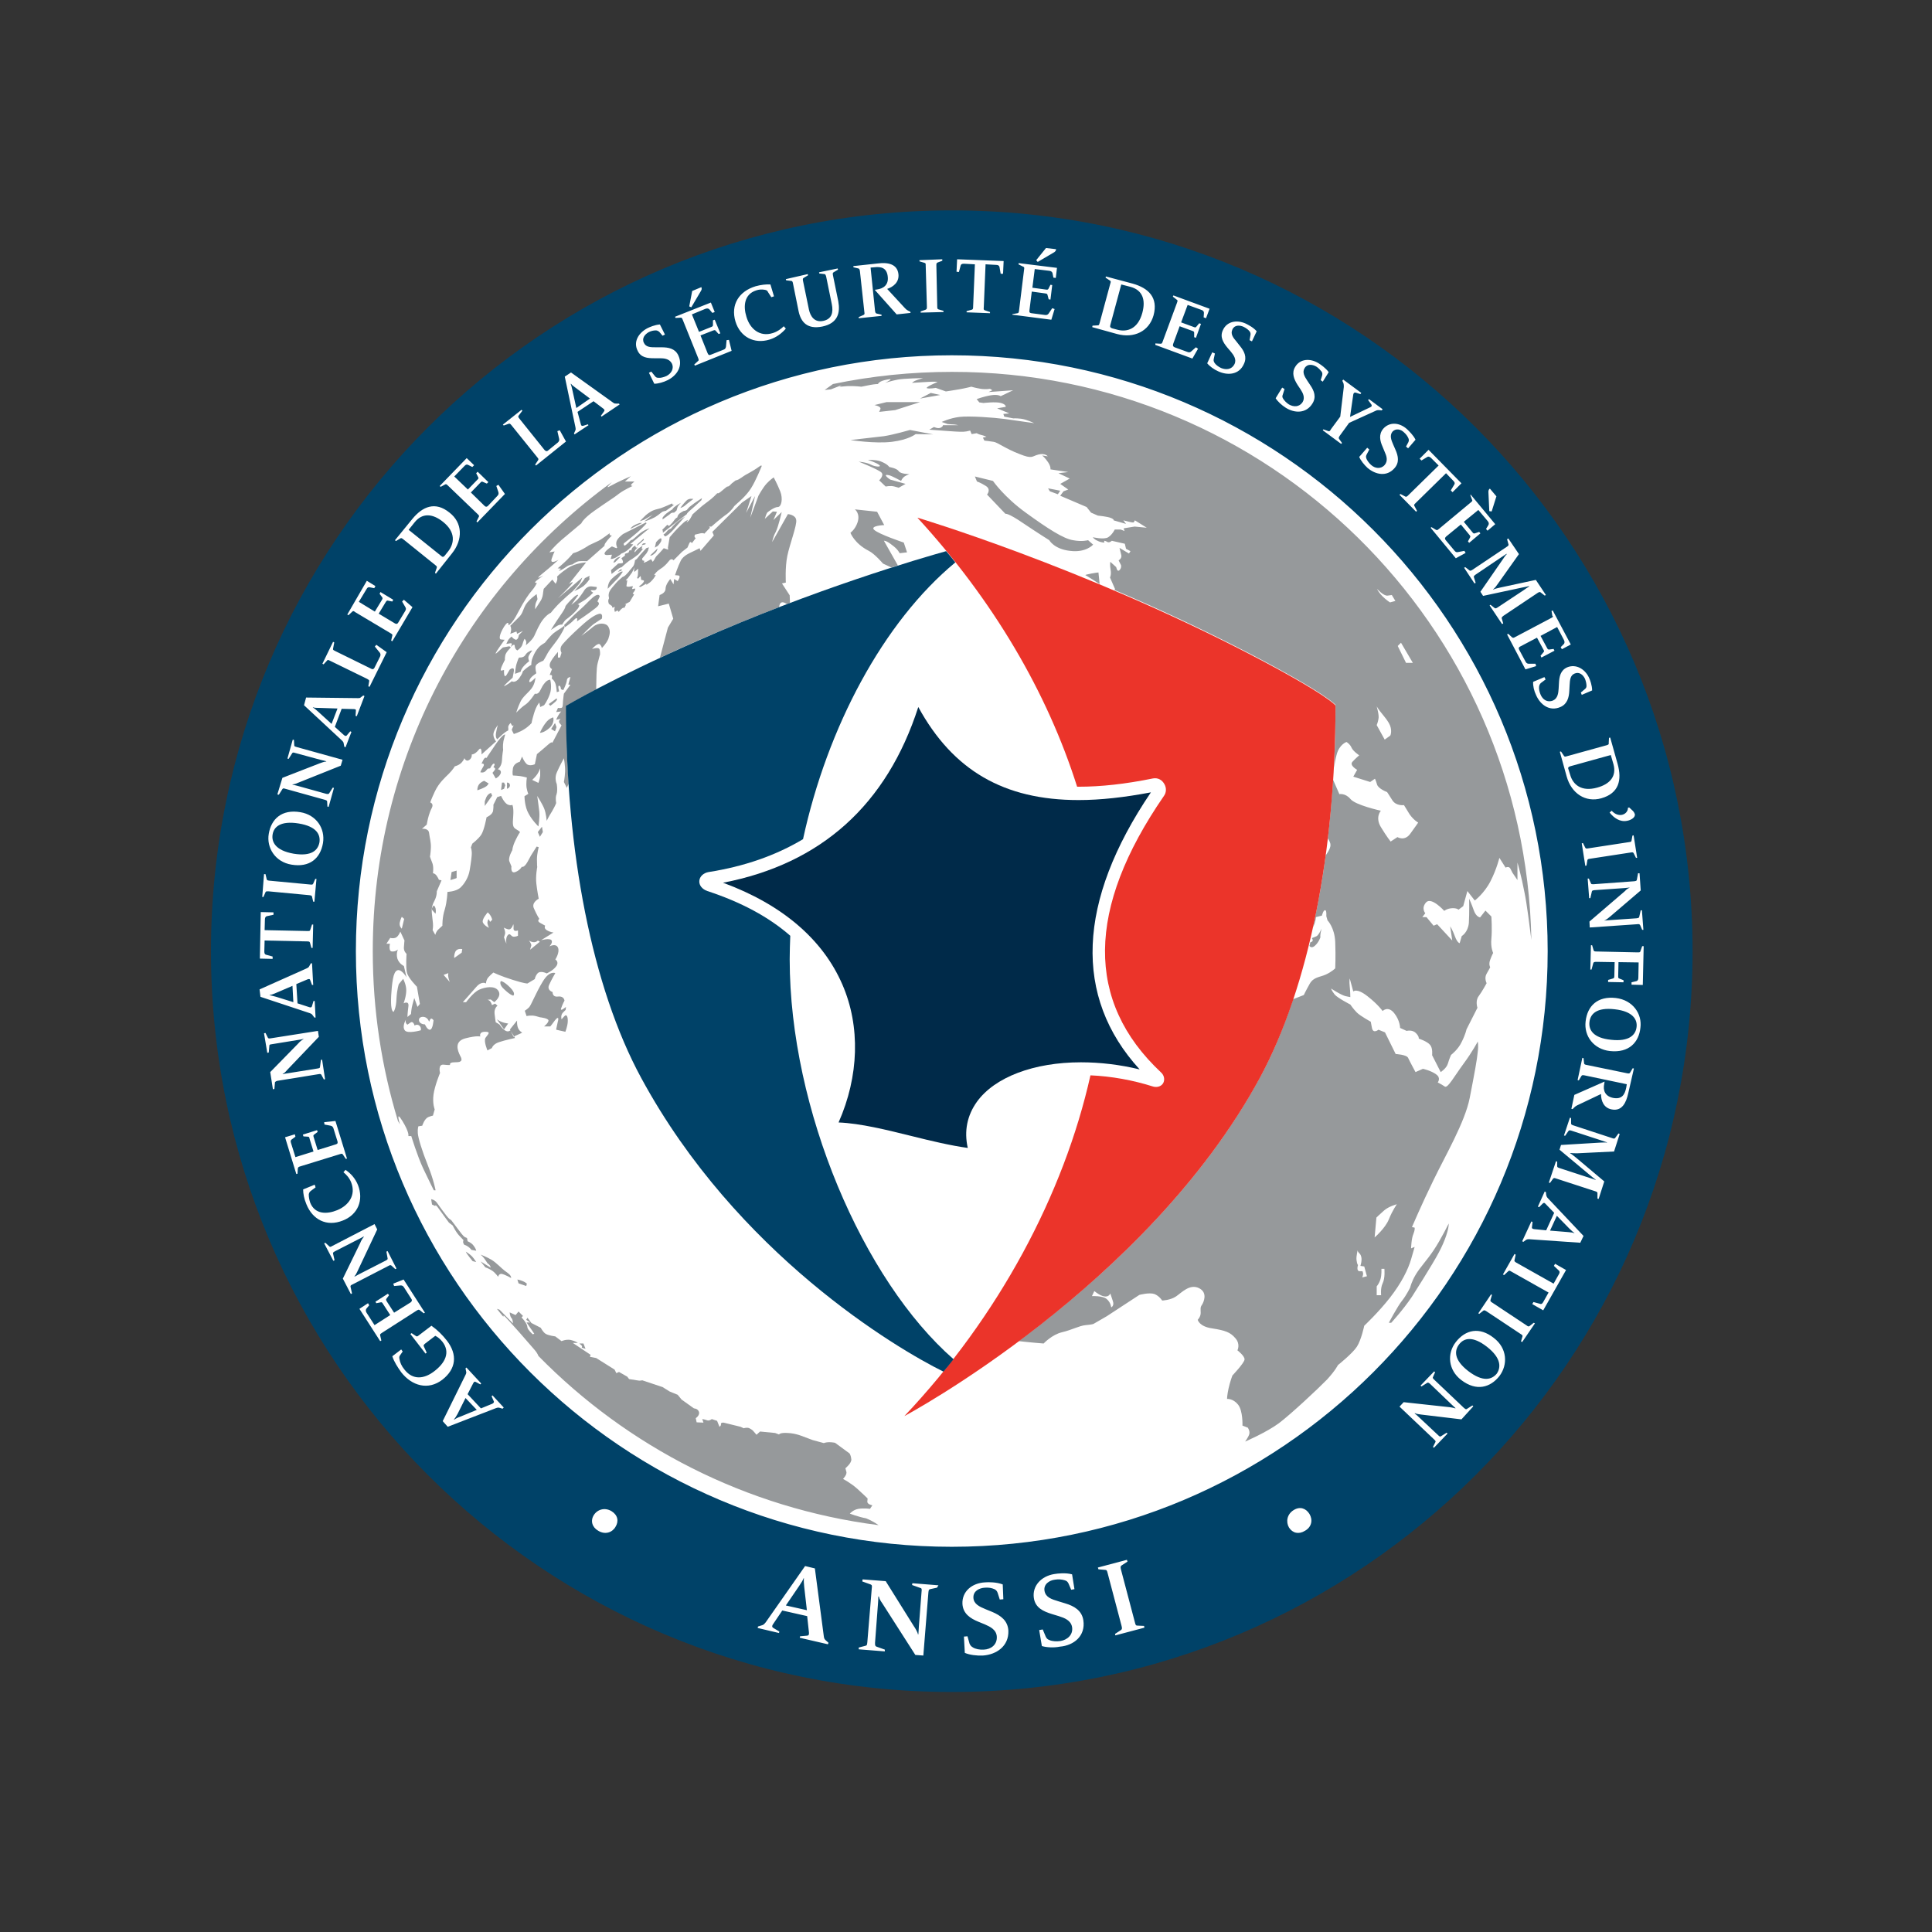
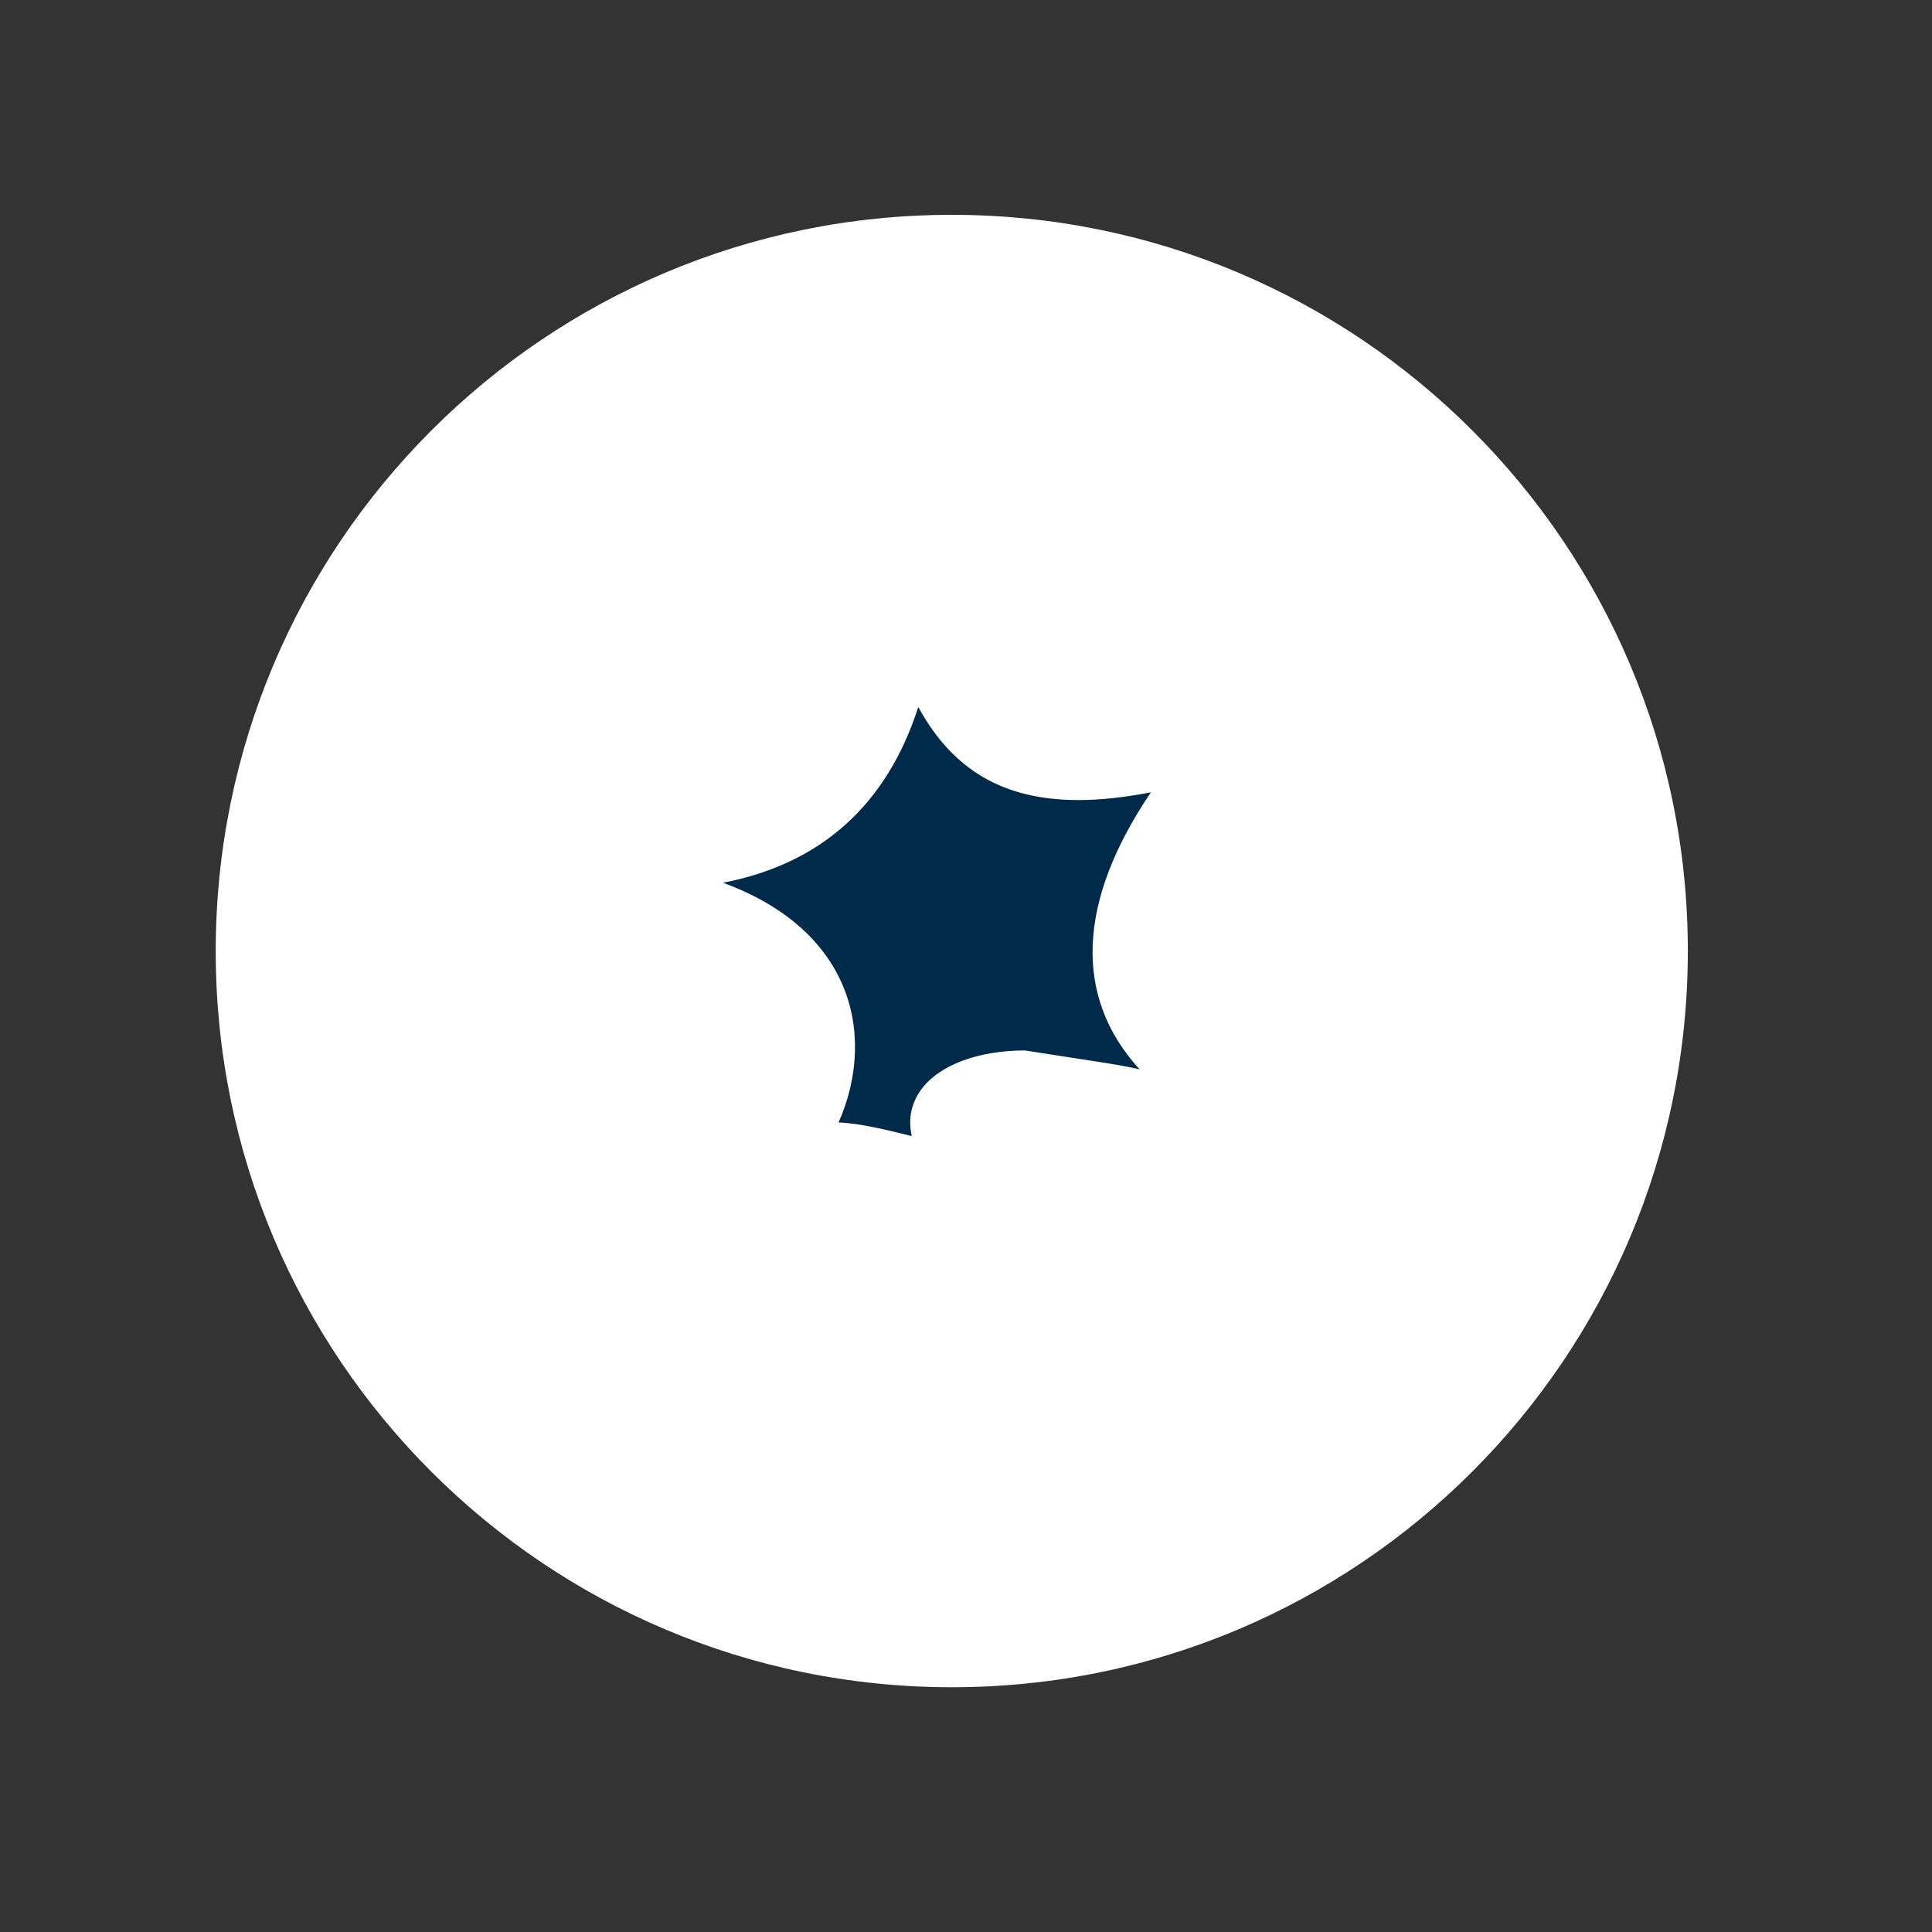
<svg xmlns="http://www.w3.org/2000/svg" version="1.1" id="layer" x="0px" y="0px" viewBox="-153 -46 652 652" style="enable-background:new -153 -46 652 652;" xml:space="preserve">
  <rect x="-153" y="-46" width="652" height="652" fill="#333333" stroke="none" />
  <style type="text/css">
	.st0{fill:#FFFFFF;}
	.st1{fill:#004268;}
	.st2{fill:#96999B;}
	.st3{fill:#EB342A;}
	.st4{fill:#002A49;}
</style>
  <path id="XMLID_158_" class="st0" d="M168.2,523.4C31,523.4-80.2,412.2-80.2,275C-80.2,137.8,31,26.5,168.2,26.5  c137.2,0,248.4,111.2,248.4,248.4C416.6,412.2,305.4,523.4,168.2,523.4" />
-   <path id="XMLID_2_" class="st1" d="M376.2,369.8c0.8,0.1,1.6,0.1,2.1,0.4l0-0.1c-0.4-0.3-1-0.8-1.7-1.5l-4.2-4.3l-2.3,5L376.2,369.8  z M376.9,215.5c0.9,3.2,3.7,5.8,9.1,4.3c4.4-1.2,6.6-3.9,5.5-7.9l-0.9-3.1l-13.7,3.8c-0.7,0.2-0.8,0.6-0.6,1L376.9,215.5z   M-2.9,141.5l1.2-1.5c2-2.6,2.6-6.4-1.8-9.9c-3.5-2.8-7-3.1-9.6,0.2l-2,2.5l11.1,8.9C-3.6,142.1-3.2,141.9-2.9,141.5 M391.9,294.6  c-6.1-0.7-8.2,1.6-8.5,4.3c-0.3,2.6,1.2,5.4,7.3,6c6.2,0.7,8.3-1.7,8.6-4.3C399.6,298.2,398.2,295.3,391.9,294.6 M401.4,286.4  l0.3-13.1l-0.5,0l-0.6,1.7c-0.1,0.4-0.3,0.4-1,0.4l-13.9-0.3c-0.6,0-0.8-0.1-0.9-0.4l-0.5-1.7l-0.4,0l-0.2,8.2l0.4,0l0.6-2.2  c0.1-0.3,0.4-0.4,1-0.4l6.2,0.1l-0.1,4.6c0,0.6-0.1,0.8-0.4,0.9l-1.7,0.5l0,0.7l5.2,0.1l0-0.7l-1.5-0.6c-0.3-0.1-0.3-0.3-0.3-0.9  l0.1-4.6l6.8,0.1l-0.1,5.2c0,0.7-0.3,1-0.6,1.1l-1.7,0.4l0,0.8L401.4,286.4z M392.3,290.8c-6.1-0.7-9.6,2.6-10.2,7.9  c-0.6,5,2.8,9.4,8.2,10c6.5,0.7,9.8-3,10.3-7.9C401.2,296.2,398.1,291.5,392.3,290.8 M398.4,314.6l-0.4-0.1l-0.9,1.5  c-0.2,0.3-0.4,0.3-1,0.2l-13.6-2.8c-0.6-0.1-0.8-0.2-0.9-0.5l-0.2-1.8l-0.4-0.1l-1.6,7.5l0.4,0.1l0.9-1.5c0.2-0.3,0.4-0.3,1-0.2  l14.3,3l-0.2,1.2c-0.5,2.4-1.5,4-4.5,3.4c-2.7-0.6-3.4-2.6-2.9-4.8l0.1-0.7l-10.2,4.5l-1,4.7l0.4,0.1l0.6-0.6c0.3-0.3,0.6-0.5,1-0.7  l8-3.8c0,2.3,0.9,4.7,3.6,5.2c3.5,0.7,4.9-2.3,5.6-5.5L398.4,314.6z M393.6,336.7l-0.4-0.2l-1.1,1.5c-0.2,0.3-0.5,0.3-1,0.1  l-13.1-4.3c-0.6-0.2-0.8-0.3-0.8-0.7v-1.8l-0.4-0.1l-2,6l0.4,0.1l1.1-1.6c0.2-0.3,0.5-0.3,1.1-0.1l9.8,3.2c1.2,0.4,1.7,0.6,2.1,0.7  l0,0.1c-0.7-0.1-1.4,0-2.2,0l-13.3,0.8l-0.5,1.6l10.3,8.6c0.9,0.8,1.6,1.3,1.9,1.5l0,0.1c-0.6-0.2-1.4-0.5-2.1-0.7l-10.1-3.3  c-0.6-0.2-0.8-0.3-0.8-0.7V346l-0.4-0.1l-2.4,7.2l0.4,0.1l1-1.4c0.2-0.3,0.5-0.3,1-0.1l13.2,4.3c0.6,0.2,0.8,0.3,0.8,0.7v1.8  l0.4,0.1l1.9-5.9l-9.5-8c-0.8-0.6-1.3-1.1-2-1.5l0-0.1c0.8,0.1,1.4,0.1,2.5,0.1l12.3-0.6L393.6,336.7z M381.4,371.1l-12-12.7  c-0.4-0.4-0.5-0.7-0.6-1.1l-0.1-1l-0.4-0.2l-2.3,5.1l0.4,0.2l1.2-1.2c0.3-0.3,0.6-0.4,1,0.1l2.9,3l-2.7,5.9l-4.1-0.4  c-0.6-0.1-0.8-0.3-0.7-0.7l0.2-1.7l-0.4-0.2l-3.1,6.7l0.4,0.2l0.8-0.6c0.3-0.2,0.5-0.3,1.1-0.3l17.3,1.2L381.4,371.1z M375.5,382.6  l-3.7-2.1l-0.4,0.7l1.7,1.6c0.3,0.3,0.3,0.7,0,1.2l-1.8,3.2l-12.6-7.1c-0.5-0.3-0.7-0.5-0.6-0.8l0.4-1.9l-0.4-0.2l-3.9,6.9l0.4,0.2  l1.4-1.3c0.3-0.3,0.5-0.2,1,0.1l12.6,7.1l-1.8,3.2c-0.3,0.6-0.7,0.8-1.1,0.6l-2.2-0.6l-0.4,0.7l3.7,2.1L375.5,382.6z M365,400.6  l-0.4-0.2l-1.4,1.1c-0.3,0.2-0.5,0.2-1-0.2l-11.6-7.7c-0.5-0.3-0.7-0.5-0.6-0.9l0.5-1.7l-0.3-0.2l-4.3,6.4l0.3,0.2l1.4-1.1  c0.3-0.2,0.5-0.1,1,0.2l11.6,7.7c0.5,0.3,0.7,0.5,0.6,0.8l-0.5,1.7l0.4,0.2L365,400.6z M351.1,405.5c-4.8-3.8-9.5-2.8-12.8,1.4  c-3.1,4-2.5,9.5,1.8,12.8c5.2,4,9.9,2.5,12.9-1.3C355.9,414.6,355.7,409,351.1,405.5 M344.2,428.6l-0.3-0.3l-1.9,1.2  c-0.3,0.2-0.5,0-1-0.4l-10-9.5c-0.4-0.4-0.6-0.6-0.4-0.9l0.7-1.6l-0.3-0.3l-4.6,4.8l0.3,0.3l1.9-1.2c0.3-0.2,0.5-0.1,1,0.3l7.3,7  c0.5,0.5,1,0.9,1.3,1.2l-0.1,0.1c-0.5-0.2-1.2-0.3-1.8-0.4l-15.6-1.7l-1.4,1.5l11.7,11.1c0.4,0.4,0.6,0.6,0.4,0.9l-0.8,1.6l0.3,0.3  l4.6-4.8l-0.3-0.3l-1.9,1.2c-0.3,0.2-0.5,0.1-0.9-0.3l-6.4-6c-0.6-0.6-1.3-1.2-1.6-1.4l0.1-0.1c0.5,0.3,1.6,0.4,2.3,0.5l13.4,1.6  L344.2,428.6z M369.3,275c0-111-90-201.1-201.1-201.1c-111,0-201.1,90-201.1,201.1S57.2,476,168.2,476  C279.3,476,369.3,386,369.3,275 M288.9,464.9c-1.2-1.9-3.2-2.6-5.3-1.3c-2.3,1.4-2.7,4-1.6,5.9c1.2,1.9,3.3,2.4,5.4,1.1  C289.7,469.3,290.1,466.9,288.9,464.9 M233.2,503.3l-0.1-0.6l-2.3-0.1c-0.5,0-0.6-0.3-0.8-1.1l-4.7-17.8c-0.2-0.8-0.2-1.1,0.2-1.4  l2-1.3l-0.2-0.6l-9.8,2.6l0.2,0.6l2.3,0.2c0.5,0,0.6,0.3,0.8,1.1l4.7,17.8c0.2,0.8,0.2,1.1-0.2,1.4l-2,1.3l0.1,0.5L233.2,503.3z   M212.6,500.8c-0.5-3.3-3.1-4.8-6.1-5.7l-2.3-0.7c-2.3-0.7-4.3-1.3-4.7-3.5c-0.4-2.3,1.7-3.6,3.5-3.8c1.2-0.2,2.3-0.1,3.3,0.2  c0.7,0.2,1,0.5,1.3,1.1l0.9,2.1l1.1-0.2l-0.8-5c-2.2-0.6-4.8-0.3-6-0.1c-4.4,0.7-7.5,4-6.9,8.1c0.5,3.3,3.2,4.5,6.1,5.4l2.3,0.7  c1.9,0.6,4.1,1.4,4.5,3.7c0.4,2.6-1.6,4.3-3.9,4.7c-1.3,0.2-2.8,0.1-3.7-0.3c-0.8-0.3-1-0.6-1.3-1.2l-1-2.4l-1.2,0.2l0.9,5.4  c1.7,0.5,4.1,0.6,6.1,0.2C209.4,509.3,213.4,506.1,212.6,500.8 M187.3,504.3c-0.2-3.4-2.6-5.1-5.4-6.3l-2.2-0.9  c-2.2-0.9-4.1-1.8-4.2-3.9c-0.1-2.3,2-3.3,3.9-3.4c1.2-0.1,2.3,0.1,3.2,0.5c0.6,0.3,0.9,0.7,1.1,1.3l0.7,2.2l1.2-0.1l-0.2-5  c-2.1-0.8-4.8-0.8-5.9-0.7c-4.5,0.2-7.9,3.1-7.7,7.3c0.2,3.3,2.7,4.9,5.4,6l2.2,0.9c1.8,0.8,3.9,1.8,4,4.2c0.1,2.7-2,4.2-4.4,4.3  c-1.3,0.1-2.8-0.2-3.6-0.7c-0.7-0.4-0.9-0.7-1.2-1.3l-0.7-2.5l-1.2,0.1l0.3,5.5c1.6,0.7,4.1,1,6.1,0.9  C183.2,512.4,187.5,509.6,187.3,504.3 M163.7,489l-8.8-0.7l-0.1,0.6l2.8,1c0.5,0.1,0.5,0.5,0.4,1.3l-0.9,11.6  c-0.1,1.2-0.1,2.3-0.2,2.8h-0.1c-0.1-0.7-0.9-2.1-1.4-2.8l-9.5-15.2l-7.8-0.6l-0.1,0.7l2.8,1c0.5,0.2,0.5,0.5,0.4,1.3l-1.5,18.2  c-0.1,0.8-0.1,1.1-0.6,1.2l-2.3,0.6l0,0.6l8.8,0.7l0-0.6l-2.8-1c-0.5-0.2-0.5-0.5-0.5-1.3l1-13.3c0.1-0.9,0.1-1.8,0.1-2.3l0.2,0  c0.1,0.7,0.6,1.5,1.1,2.2l11.2,17.5l2.7,0.2l1.7-21.2c0.1-0.8,0.1-1.1,0.6-1.2l2.3-0.5L163.7,489z M126.6,508.4l-1-0.9  c-0.4-0.4-0.5-0.6-0.6-1.4l-3-22.8l-3.3-0.8l-13.3,19c-0.5,0.6-0.8,0.9-1.3,1l-1.3,0.4l-0.1,0.5l7.2,1.7l0.1-0.5l-2-1.2  c-0.4-0.2-0.6-0.6-0.1-1.3l3.1-4.6l8.4,1.9l0.6,5.5c0.1,0.8-0.2,1.1-0.7,1.1l-2.3,0.2l-0.1,0.5l9.5,2.2L126.6,508.4z M53.4,464  c-2.3-1.4-4.8-0.6-6,1.3c-1.2,1.9-0.6,4.1,1.5,5.3c2.3,1.4,4.7,0.6,5.8-1.3C55.9,467.4,55.5,465.3,53.4,464 M17,429l-3.8-4.1  l-0.3,0.3l0.7,1.6c0.2,0.3,0.1,0.6-0.4,0.9l-3.9,1.6l-4.5-4.8l1.9-3.7c0.3-0.6,0.6-0.6,0.9-0.4l1.5,0.8l0.3-0.3l-5-5.4l-0.3,0.3  l0.2,1c0.1,0.4,0.1,0.6-0.2,1.2l-7.7,15.6l1.7,1.9l16.3-6.3c0.6-0.2,0.8-0.2,1.2-0.1l1,0.3L17,429z M-3.7,419.6  c4.6-3.6,5.2-8.4,1.5-13.2c-1.5-1.9-3.2-3.6-5.2-5l-4.2,3.2c-0.5,0.4-0.7,0.5-1,0.3l-1.5-1l-0.4,0.3l5.1,6.6l0.4-0.3l-1-2.2  c-0.1-0.3,0-0.5,0.5-0.9l3.4-2.6c0.8,0.4,1.6,1,2.4,2c2.8,3.6,0.9,7.2-2.8,10c-3.4,2.6-7.2,3-10-0.6c-1-1.2-1.5-2.4-1.7-3.6  c-0.1-0.5-0.1-0.8,0.2-1.2l0.9-1.3l-0.5-0.7l-3,2.3c0.6,1.9,1.8,3.7,3,5.4C-14,421.7-8.5,423.3-3.7,419.6 M-24.1,403.8l11.7-7.5  c0.5-0.3,0.7-0.4,1-0.2l1.4,1.1l0.4-0.2l-7.2-11.2l-3.5,1.4l0.3,0.8l2.2-0.2c0.4,0,0.8,0.1,1.1,0.6l2.5,3.9c0.3,0.4,0.3,0.8-0.2,1.2  L-20,397l-2.4-3.7c-0.3-0.5-0.4-0.7-0.2-1l0.9-1.2l-0.4-0.5l-4.2,2.7l0.3,0.5l1.5-0.3c0.4-0.1,0.5,0.1,0.8,0.6l2.4,3.7l-5.3,3.4  l-2.7-4.2c-0.3-0.5-0.3-0.9-0.1-1.3l1-1.2l-0.4-0.7l-2.9,1.9l7,10.9l0.4-0.2l-0.4-1.7C-24.8,404.3-24.7,404.2-24.1,403.8   M-34.1,387.5l12.2-6.3c0.5-0.3,0.7-0.3,1-0.1l1.3,1.2l0.4-0.2l-3-5.9l-0.4,0.2l0.4,2.2c0.1,0.4-0.1,0.5-0.6,0.8l-9,4.6  c-0.6,0.3-1.2,0.7-1.5,0.8l-0.1-0.1c0.4-0.3,0.7-1,1-1.6l6.7-14.2l-0.9-1.8l-14.3,7.4c-0.5,0.3-0.7,0.4-1,0.1l-1.3-1.2l-0.4,0.2  l3.1,5.9l0.4-0.2l-0.5-2.2c-0.1-0.4,0.1-0.5,0.6-0.8l7.8-4c0.8-0.4,1.6-0.8,1.9-1l0.1,0.1c-0.4,0.4-1,1.4-1.2,2l-5.9,12.1l2.7,5.2  l0.4-0.2l-0.5-2.2C-34.8,387.9-34.6,387.7-34.1,387.5 M-37.3,365.9c5.1-2,7.1-6.9,5.1-12c-0.9-2.2-2.4-3.9-4.2-5.1l-0.7,0.8  c1,0.8,2,1.9,2.6,3.4c1.7,4.3-0.8,7.8-4.7,9.4c-3.4,1.4-7.5,1.5-9.1-2.5c-0.3-0.9-0.5-1.8-0.5-2.8c0.1-0.6,0.3-0.9,0.7-1.2l1.6-1.2  l-0.3-0.9l-3.9,1.6c0,1.4,0.3,3.1,1.1,5C-47.5,365.6-42.8,368.1-37.3,365.9 M-51.6,347.6l13.3-4.1c0.6-0.2,0.8-0.2,1,0.1l1,1.5  l0.4-0.1l-3.9-12.7l-3.8,0.4l0.1,0.8l2.1,0.4c0.4,0.1,0.7,0.3,0.9,0.8l1.4,4.5c0.1,0.5,0.1,0.8-0.6,1l-6.1,1.9l-1.3-4.2  c-0.2-0.6-0.2-0.8,0.1-1l1.2-0.9l-0.2-0.6l-4.8,1.5l0.2,0.6l1.5,0.1c0.4,0,0.5,0.2,0.6,0.8l1.3,4.2l-6.1,1.9l-1.5-4.8  c-0.2-0.6-0.1-1,0.3-1.2l1.2-0.9l-0.2-0.8l-3.3,1l3.8,12.4l0.4-0.1l0.1-1.7C-52.4,347.9-52.3,347.8-51.6,347.6 M-59.1,318.7  l13.6-2.2c0.6-0.1,0.8-0.1,1,0.3l0.8,1.5l0.4-0.1l-1-6.6l-0.4,0.1L-45,314c0,0.4-0.2,0.5-0.9,0.6l-10,1.6c-0.7,0.1-1.3,0.2-1.7,0.3  l0-0.1c0.5-0.2,1-0.7,1.4-1.2l10.8-11.3l-0.3-2l-15.9,2.5c-0.6,0.1-0.8,0.1-1-0.2l-0.8-1.6l-0.5,0.1l1.1,6.6l0.5-0.1l0.2-2.3  c0-0.4,0.2-0.4,0.8-0.5l8.6-1.4c0.9-0.1,1.7-0.3,2.1-0.4l0,0.1c-0.5,0.2-1.4,1-1.8,1.5l-9.4,9.6l0.9,5.8l0.5-0.1l0.2-2.3  C-59.9,318.9-59.7,318.8-59.1,318.7 M-65.1,290.4l16.6,5.5c0.6,0.2,0.8,0.4,1,0.7l0.6,0.8l0.4,0l-0.3-5.6l-0.4,0l-0.5,1.7  c-0.1,0.4-0.3,0.6-0.9,0.4l-4-1.3l-0.4-6.5l3.8-1.6c0.6-0.2,0.8-0.1,0.9,0.3l0.6,1.6l0.4,0l-0.4-7.3l-0.4,0l-0.5,0.9  c-0.2,0.4-0.3,0.5-0.9,0.8l-15.9,7.1L-65.1,290.4z M-65.3,277.5l4.3,0.1l0-0.8l-2.2-0.6c-0.4-0.1-0.6-0.4-0.6-1.1l0.1-3.7l14.4,0.3  c0.6,0,0.8,0.1,0.9,0.4l0.5,1.8l0.4,0l0.2-7.9l-0.4,0l-0.6,1.8c-0.1,0.4-0.3,0.4-0.9,0.4l-14.5-0.3l0.1-3.6c0-0.7,0.3-1,0.6-1.1  l2.3-0.5l0-0.8l-4.3-0.1L-65.3,277.5z M-64.5,256.7l0.4,0l0.7-1.6c0.1-0.3,0.3-0.3,1-0.3l13.8,1.3c0.6,0.1,0.8,0.1,0.9,0.5l0.4,1.7  l0.4,0l0.7-7.7l-0.4,0l-0.7,1.6c-0.1,0.3-0.4,0.4-1,0.3l-13.8-1.3c-0.6-0.1-0.8-0.1-0.9-0.5l-0.4-1.7l-0.5,0L-64.5,256.7z   M-54.6,245.8c6,1,9.7-2,10.6-7.3c0.8-5-2.3-9.5-7.6-10.4c-6.4-1.1-9.9,2.4-10.7,7.3C-63.1,240-60.2,244.9-54.6,245.8 M-59.4,222.1  l0.5,0.1l1.2-1.9c0.2-0.3,0.4-0.3,1-0.1l13.3,3.7c0.6,0.2,0.8,0.3,0.8,0.6l0.1,1.7l0.4,0.1l1.8-6.4l-0.4-0.1l-1.2,1.9  c-0.2,0.3-0.4,0.3-1,0.2l-9.7-2.7c-0.7-0.2-1.3-0.3-1.7-0.4l0-0.1c0.5,0,1.2-0.2,1.8-0.5l14.5-5.8l0.6-2l-15.5-4.3  c-0.6-0.2-0.8-0.2-0.8-0.6l-0.1-1.8l-0.4-0.1L-56,210l0.4,0.1l1.2-1.9c0.2-0.3,0.4-0.3,1-0.1l8.5,2.3c0.8,0.2,1.7,0.4,2,0.5l0,0.1  c-0.6,0-1.7,0.4-2.2,0.6l-12.6,4.9L-59.4,222.1z M-50.4,192l12.8,11.9c0.4,0.4,0.6,0.7,0.6,1.1l0.2,1l0.4,0.2l2-5.2l-0.4-0.2  l-1.1,1.3c-0.2,0.3-0.5,0.4-1,0l-3.1-2.8l2.3-6.1l4.1,0.1c0.6,0,0.8,0.2,0.7,0.6l-0.1,1.7l0.4,0.1l2.6-6.8l-0.4-0.2l-0.8,0.6  c-0.3,0.3-0.5,0.3-1.1,0.3l-17.4-0.2L-50.4,192z M-44.2,178l0.4,0.2l1.2-1.3c0.2-0.3,0.4-0.2,1,0.1l12.5,6.1  c0.5,0.3,0.7,0.4,0.7,0.7l-0.3,1.8l0.4,0.2l5.8-11.7l-3.5-2.5l-0.5,0.6l1.7,2.1c0.2,0.3,0.3,0.7,0.1,1.2l-1.9,3.8  c-0.2,0.4-0.5,0.7-1.1,0.4l-12.2-6c-0.6-0.3-0.8-0.4-0.7-0.8l0.4-2.1l-0.4-0.2L-44.2,178z M-35.8,161.4l0.4,0.2l1.3-1.2  c0.3-0.3,0.5-0.2,1,0.2l11.9,7.1c0.5,0.3,0.7,0.4,0.6,0.8l-0.4,1.7l0.4,0.2l6.8-11.5l-2.9-2.5l-0.6,0.6l1.1,1.9  c0.2,0.3,0.3,0.7,0,1.2l-2.4,4c-0.2,0.4-0.6,0.6-1.1,0.3l-5.5-3.3l2.3-3.8c0.3-0.5,0.5-0.7,0.8-0.6l1.5,0.3l0.3-0.6l-4.3-2.6  l-0.3,0.6l0.9,1.2c0.2,0.3,0.1,0.5-0.2,1l-2.3,3.8l-5.4-3.3l2.6-4.3c0.3-0.6,0.7-0.7,1.1-0.6l1.5,0.3l0.4-0.7l-2.9-1.8L-35.8,161.4z   M-19.7,136.3l0.3,0.3l1.5-0.9c0.3-0.2,0.5-0.1,1,0.3l10.8,8.7c0.5,0.4,0.6,0.5,0.5,0.9l-0.6,1.7l0.3,0.3l5.4-6.8  c3.8-4.7,3.6-10.4-0.8-13.8c-4.8-3.9-9.1-2.1-12.6,2.2L-19.7,136.3z M-4.6,118l0.3,0.3l1.5-0.8c0.3-0.2,0.5-0.1,1,0.4l10,9.6  c0.4,0.4,0.6,0.6,0.4,0.9l-0.8,1.6l0.3,0.3l9.3-9.6l-2.2-3.1l-0.7,0.4l0.7,2.1c0.1,0.4,0.1,0.8-0.3,1.2l-3.2,3.4  c-0.3,0.3-0.7,0.5-1.2,0l-4.6-4.5l3.1-3.2c0.4-0.4,0.6-0.6,0.9-0.4l1.4,0.6l0.5-0.5l-3.6-3.5l-0.5,0.5l0.7,1.4  c0.2,0.3,0,0.5-0.4,0.9l-3.1,3.2l-4.6-4.4l3.5-3.6c0.5-0.5,0.8-0.5,1.2-0.3l1.4,0.7l0.6-0.6l-2.5-2.4L-4.6,118z M16.7,97.3l0.3,0.3  l1.7-0.6c0.3-0.1,0.5,0,0.9,0.5l8.7,10.8c0.4,0.5,0.5,0.6,0.3,1l-1,1.5l0.3,0.3L38,103l-2.1-3.8l-0.8,0.3l0.6,2.6  c0.1,0.4,0,0.8-0.4,1.2L32,106c-0.3,0.3-0.7,0.4-1.2-0.1l-8.5-10.6c-0.4-0.5-0.5-0.7-0.3-1l1.3-1.7L23,92.3L16.7,97.3z M37.6,81.1  l3.6,17.1c0.1,0.6,0.1,0.9-0.1,1.2l-0.4,0.9l0.2,0.3l4.7-3.1l-0.2-0.3l-1.6,0.5c-0.4,0.1-0.7,0-0.8-0.6L41.9,93l5.4-3.6l3.3,2.5  c0.5,0.4,0.5,0.6,0.2,1l-1,1.4l0.2,0.3l6.1-4.1l-0.2-0.3l-1,0c-0.4,0-0.6,0-1.1-0.4L39.7,79.7L37.6,81.1z M62.2,72.4  c1.1,2.3,3.3,2.5,5.6,2.5l1.8,0c1.4,0,3.2,0.1,4.1,1.7c0.9,1.8-0.2,3.5-1.8,4.3c-0.9,0.4-2,0.7-2.7,0.6c-0.6,0-0.9-0.2-1.2-0.6  l-1.2-1.5l-0.8,0.4l1.8,3.7c1.3,0,3.1-0.5,4.5-1.2c3.2-1.6,5.3-4.8,3.6-8.4c-1.1-2.3-3.3-2.7-5.7-2.7l-1.8,0c-1.8,0-3.4,0-4.1-1.5  c-0.8-1.6,0.4-2.9,1.6-3.6c0.8-0.4,1.6-0.6,2.4-0.6c0.5,0,0.8,0.2,1.2,0.5l1.1,1.3l0.8-0.4l-1.7-3.4c-1.7,0.1-3.5,0.9-4.3,1.3  C62.3,66.5,60.7,69.5,62.2,72.4 M74.8,60.9l0.2,0.4l1.7-0.1c0.4,0,0.5,0.2,0.7,0.7l5.2,12.9c0.2,0.6,0.3,0.8,0,1L81.3,77l0.2,0.4  l12.4-5L93,68.7l-0.8,0.1L92,71c-0.1,0.4-0.2,0.8-0.8,1l-4.3,1.7c-0.5,0.2-0.8,0.2-1.1-0.5l-2.4-6l4.1-1.6c0.6-0.2,0.8-0.3,1,0  l1,1.1l0.6-0.2l-1.9-4.6l-0.6,0.2l0,1.6c0,0.4-0.2,0.5-0.7,0.7L82.9,66l-2.4-5.9l4.6-1.9c0.6-0.2,1-0.1,1.3,0.2l1,1.2l0.8-0.3  l-1.3-3.2L74.8,60.9z M79.6,57.4l0.7,0.3l3.3-5.6c0.3-0.5,0.2-0.8,0.1-1.2l-3.1,1.3L79.6,57.4z M95.2,62.5c1.6,5.2,6.3,7.7,11.5,6.1  c2.3-0.7,4.1-2.1,5.5-3.7l-0.7-0.8c-0.9,0.9-2.1,1.8-3.7,2.3c-4.4,1.4-7.7-1.4-8.9-5.5c-1.1-3.5-0.8-7.6,3.3-8.9  c0.9-0.3,1.8-0.4,2.9-0.2c0.6,0.1,0.9,0.3,1.1,0.8l1.1,1.7l0.9-0.3l-1.2-4c-1.4-0.1-3.2,0.1-5,0.6C96.4,52.3,93.5,56.8,95.2,62.5   M112.2,48.2l0.1,0.4l1.7,0.2c0.3,0,0.5,0.2,0.6,0.8l1.9,9.4c0.8,3.8,3,6.2,8,5.2c5.3-1.1,6.1-4.7,5.4-8.5l-1.8-8.8  c-0.1-0.6-0.1-0.8,0.2-1l1.5-0.9l-0.1-0.4l-6.3,1.3l0.1,0.4l1.7,0.2c0.3,0,0.4,0.2,0.6,0.8l1.9,9.3c0.6,2.9,0,5.1-2.9,5.7  c-2.9,0.6-4.3-1.5-4.8-3.8l-2-9.7c-0.1-0.6-0.1-0.8,0.2-1l1.5-0.9l-0.1-0.4L112.2,48.2z M135,43.8l0,0.4l1.7,0.4  c0.3,0.1,0.4,0.3,0.5,0.9l1.5,13.8c0.1,0.6,0.1,0.8-0.3,1l-1.6,0.7l0,0.4l7.7-0.8l0-0.4l-1.7-0.4c-0.3-0.1-0.4-0.3-0.5-0.9  l-1.5-14.6l1.2-0.1c2.4-0.3,4.3,0.2,4.6,3.2c0.3,2.7-1.4,4-3.7,4.3l-0.7,0.1l7.4,8.3l4.7-0.5l-0.1-0.4l-0.8-0.4  c-0.4-0.2-0.6-0.4-1-0.8l-6-6.5c2.1-0.7,4.1-2.3,3.8-5c-0.4-3.5-3.7-4-6.9-3.6L135,43.8z M157.3,41.8l0,0.4l1.7,0.5  c0.4,0.1,0.4,0.3,0.4,0.9l0.4,13.9c0,0.6,0,0.8-0.4,1l-1.7,0.6l0,0.4l7.7-0.2v-0.4l-1.7-0.5c-0.3-0.1-0.4-0.3-0.4-0.9L163,43.6  c0-0.6,0-0.8,0.4-1L165,42l0-0.5L157.3,41.8z M169.8,45.7l0.8,0.1l0.6-2.2c0.1-0.4,0.4-0.6,1.1-0.6l3.7,0.2l-0.6,14.4  c0,0.6-0.1,0.8-0.4,0.9l-1.8,0.5l0,0.4l7.9,0.3l0-0.4l-1.8-0.6c-0.3-0.1-0.4-0.4-0.3-1l0.6-14.5l3.6,0.2c0.7,0,1,0.3,1.1,0.7  l0.4,2.3l0.8,0l0.2-4.3L170,41.5L169.8,45.7z M188.6,60.2l13.2,1.7l1.1-3.6l-0.8-0.3l-1.2,1.8c-0.2,0.3-0.6,0.6-1.2,0.5l-4.6-0.6  c-0.5-0.1-0.8-0.2-0.7-0.9l0.8-6.4l4.4,0.6c0.6,0.1,0.8,0.1,0.9,0.5l0.4,1.5l0.6,0.1l0.6-4.9l-0.6-0.1l-0.7,1.4  c-0.2,0.3-0.4,0.3-1,0.2l-4.4-0.6l0.8-6.3l5,0.6c0.6,0.1,0.9,0.4,1,0.8l0.3,1.5l0.8,0.1l0.4-3.4l-12.9-1.6l-0.1,0.4l1.6,0.8  c0.4,0.1,0.4,0.4,0.3,1l-1.7,13.8c-0.1,0.6-0.1,0.8-0.5,0.9l-1.7,0.3L188.6,60.2z M196.7,41.8l0.5,0.6l5.6-3.3  c0.4-0.3,0.6-0.6,0.6-1l-3.4-0.4L196.7,41.8z M215.6,64.4l8.3,2.3c5.8,1.6,10.9-0.9,12.4-6.3c1.6-6-1.7-9.2-7.1-10.7l-9-2.4  l-0.1,0.4l1.5,1c0.3,0.2,0.3,0.4,0.1,1L218.1,63c-0.2,0.6-0.2,0.8-0.6,0.8l-1.8,0.1L215.6,64.4z M236.9,70.4l12.5,4.6l1.9-3.3  l-0.7-0.5l-1.6,1.4c-0.3,0.3-0.7,0.4-1.2,0.2l-4.4-1.6c-0.4-0.2-0.7-0.4-0.5-1.1l2.2-6l4.1,1.5c0.6,0.2,0.8,0.3,0.8,0.7l0,1.5  l0.6,0.2l1.7-4.7l-0.6-0.2l-1,1.2c-0.2,0.3-0.5,0.2-1,0l-4.1-1.5l2.2-5.9l4.7,1.7c0.6,0.2,0.8,0.6,0.8,1l-0.1,1.5l0.8,0.3l1.2-3.2  l-12.2-4.5l-0.2,0.4l1.4,1.1c0.3,0.2,0.2,0.4,0,1l-4.8,13c-0.2,0.6-0.3,0.8-0.7,0.8l-1.8-0.1L236.9,70.4z M256.1,72.9l-1.7,3.7  c0.8,1,2.3,2.1,3.7,2.7c3.2,1.5,7.1,1.2,8.7-2.5c1.1-2.3,0.1-4.3-1.4-6.1l-1.1-1.4c-1.2-1.4-2.1-2.6-1.4-4.1  c0.7-1.6,2.5-1.5,3.8-0.9c0.8,0.4,1.5,0.9,2,1.5c0.3,0.4,0.4,0.8,0.3,1.3l-0.3,1.7l0.8,0.4l1.6-3.4c-1.1-1.3-2.9-2.2-3.7-2.6  c-3.1-1.4-6.4-0.7-7.7,2.2c-1.1,2.3,0.1,4.2,1.5,5.9l1.2,1.4c0.9,1.1,2,2.6,1.2,4.2c-0.9,1.8-2.8,2-4.5,1.3  c-0.9-0.4-1.8-1.1-2.2-1.7c-0.3-0.5-0.4-0.8-0.3-1.3l0.4-1.9L256.1,72.9z M277.5,88.4c0.7,1.1,2.1,2.4,3.4,3.2c3,1.9,6.9,2,9-1.4  c1.4-2.2,0.6-4.3-0.7-6.2l-1-1.5c-1-1.5-1.8-2.9-0.9-4.3c0.9-1.5,2.7-1.2,3.9-0.5c0.8,0.5,1.3,1.1,1.8,1.7c0.3,0.4,0.3,0.8,0.2,1.3  l-0.5,1.6l0.7,0.5l2-3.2c-1-1.4-2.6-2.5-3.4-3c-2.9-1.8-6.3-1.5-7.9,1.2c-1.3,2.1-0.4,4.2,0.8,6.1l1,1.5c0.8,1.2,1.6,2.8,0.7,4.3  c-1.1,1.7-3,1.7-4.6,0.8c-0.8-0.5-1.6-1.3-2-2c-0.3-0.5-0.3-0.8-0.1-1.3l0.6-1.9l-0.8-0.5L277.5,88.4z M295.3,99.5l-1.7-0.6  l-0.2,0.3l6.2,4.6l0.3-0.3l-1-1.4c-0.2-0.3-0.1-0.5,0.2-1l3.2-4.4l8.8-4c0.6-0.3,0.8-0.3,1.2-0.3l1,0.1l0.3-0.4l-4.6-3.4l-0.3,0.3  l1.1,1.5c0.2,0.3,0.2,0.7-0.3,0.9l-6.9,3.3l1.1-7.6c0.1-0.5,0.4-0.7,0.8-0.6l1.6,0.5l0.3-0.4l-6.1-4.5l-0.3,0.4l0.4,0.9  c0.1,0.4,0.1,0.6,0.1,1.2l-1.2,10l-3.1,4.2C295.8,99.5,295.7,99.6,295.3,99.5 M313.8,98.7c-1.6,1.9-1.1,4.1-0.2,6.1l0.7,1.7  c0.6,1.3,1.2,3,0,4.4c-1.3,1.5-3.3,1.2-4.6,0c-0.7-0.6-1.4-1.6-1.6-2.2c-0.2-0.6-0.1-0.9,0.1-1.3l0.9-1.7l-0.7-0.6l-2.7,3.1  c0.5,1.2,1.7,2.7,2.8,3.7c2.7,2.3,6.5,3.1,9.1,0.1c1.7-1.9,1.3-4.1,0.3-6.3l-0.7-1.6c-0.7-1.6-1.3-3.1-0.3-4.4  c1.2-1.3,2.9-0.8,3.9,0.2c0.7,0.6,1.2,1.3,1.5,2c0.2,0.5,0.2,0.8,0,1.3l-0.8,1.5l0.7,0.6l2.5-2.9c-0.7-1.5-2.2-2.9-2.8-3.5  C319.3,96.5,315.9,96.3,313.8,98.7 M326.1,108.8l0.6,0.6l2-1.2c0.3-0.2,0.7-0.1,1.2,0.3l2.6,2.6l-10.3,10.1  c-0.4,0.4-0.6,0.5-0.9,0.4l-1.7-0.9l-0.3,0.3l5.6,5.7l0.3-0.3l-0.9-1.7c-0.2-0.3,0-0.5,0.4-0.9l10.3-10.1l2.5,2.6  c0.5,0.5,0.5,0.9,0.3,1.2l-1.2,2l0.6,0.6l3-3l-11.1-11.3L326.1,108.8z M343.2,121.1l0.6,1.6c0.2,0.3,0,0.5-0.5,0.9l-10.7,8.9  c-0.5,0.4-0.6,0.5-1,0.3l-1.5-0.9l-0.3,0.2l8.5,10.3l3.3-1.8l-0.4-0.7l-2.1,0.4c-0.4,0.1-0.8,0.1-1.2-0.4l-3-3.6  c-0.3-0.4-0.4-0.7,0.1-1.2l5-4.1l2.8,3.4c0.4,0.5,0.5,0.6,0.3,1l-0.7,1.3l0.4,0.5l3.8-3.2l-0.4-0.5l-1.5,0.5c-0.4,0.1-0.5,0-0.9-0.5  l-2.8-3.4l4.9-4l3.2,3.8c0.4,0.5,0.4,0.9,0.2,1.3l-0.8,1.3l0.5,0.6l2.6-2.2l-8.3-10L343.2,121.1z M349.3,120l0.3,6.5l0.8,0.1  l1.6-5.1l-2.2-2.6C349.5,119.1,349.3,119.4,349.3,120 M355.4,138.6l-11.5,7.7c-0.5,0.3-0.7,0.4-1,0.2l-1.4-1.1l-0.4,0.2l3.5,5.3  l0.4-0.2l-0.6-1.9c-0.1-0.4,0.1-0.5,0.6-0.9l8.6-5.8c1.1-0.7,1.5-1,1.8-1.2l0.1,0.1c-0.5,0.5-0.9,1.1-1.3,1.7l-7.6,11l0.9,1.4  l13.1-2.8c1.1-0.2,2-0.4,2.4-0.5l0.1,0.1c-0.5,0.3-1.3,0.8-1.8,1.2l-8.9,5.9c-0.5,0.3-0.7,0.4-1,0.2l-1.4-1.1l-0.3,0.2l4.2,6.3  l0.4-0.2l-0.5-1.7c-0.1-0.3,0.1-0.5,0.6-0.9l11.5-7.7c0.5-0.3,0.7-0.4,1-0.2l1.4,1.1l0.4-0.2l-3.4-5.1l-12.1,2.6  c-1,0.2-1.7,0.4-2.3,0.7l0-0.1c0.6-0.5,1-1,1.6-1.9l7.1-10l-3.6-5.3l-0.4,0.3l0.5,1.8C356.1,138.1,355.9,138.3,355.4,138.6   M370.6,162.5l-12.3,6.5c-0.5,0.3-0.7,0.3-1,0.1l-1.3-1.2l-0.4,0.2l6.2,11.8l3.6-1.1l-0.2-0.8l-2.2,0c-0.4,0-0.8-0.1-1.1-0.6  l-2.2-4.1c-0.2-0.4-0.3-0.8,0.3-1.1l5.7-3l2.1,3.9c0.3,0.5,0.4,0.7,0.1,1l-1,1.2l0.3,0.6l4.4-2.3l-0.3-0.6l-1.5,0.2  c-0.4,0-0.5-0.1-0.8-0.7l-2.1-3.9l5.6-3l2.3,4.4c0.3,0.6,0.2,1,0,1.3l-1.1,1.1l0.4,0.7l3-1.6l-6.1-11.5l-0.4,0.2l0.3,1.7  C371.3,162,371.1,162.2,370.6,162.5 M375.9,179.2c-2.3,1-2.7,3.2-2.8,5.4l-0.1,1.8c-0.1,1.5-0.3,3.3-1.9,4c-1.9,0.8-3.5-0.3-4.2-2  c-0.4-0.9-0.6-2-0.5-2.7c0.1-0.6,0.3-0.9,0.6-1.2l1.6-1.2l-0.4-0.8l-3.8,1.6c-0.1,1.3,0.3,3.1,1,4.5c1.4,3.2,4.5,5.6,8.2,4  c2.3-1,2.9-3.2,3-5.5l0.1-1.8c0.1-1.8,0.2-3.4,1.7-4c1.6-0.7,2.9,0.5,3.5,1.8c0.3,0.8,0.5,1.6,0.5,2.4c0,0.5-0.2,0.8-0.6,1.1  l-1.3,1.1l0.3,0.8l3.5-1.5c0-1.7-0.7-3.6-1.1-4.4C381.8,179.7,378.8,178,375.9,179.2 M389.2,205.5l-13.4,3.7c-0.6,0.2-0.8,0.2-1-0.1  l-1-1.5l-0.4,0.1l2.3,8.3c1.6,5.8,6.4,8.9,11.7,7.4c6-1.7,7-6.2,5.5-11.6l-2.5-8.9l-0.4,0.1l-0.1,1.7  C390,205.2,389.8,205.3,389.2,205.5 M390.9,227.6l-0.7,0.6c1.4,1.8,3.5,3.3,5.9,2.8c1.2-0.2,2.9-1.1,2.6-2.3  c-0.1-0.3-0.3-0.7-0.7-1.1l-1.2-1.1l-0.4,0.1c0,1.3-1,2.2-2.1,2.4C393.1,229.2,391.9,228.7,390.9,227.6 M399.5,243.5l-1.2-7.6  l-0.4,0.1l-0.3,1.7c-0.1,0.4-0.2,0.4-0.9,0.5l-13.7,2.1c-0.6,0.1-0.8,0.1-1-0.2l-0.8-1.6l-0.4,0.1l1.2,7.6l0.4-0.1l0.3-1.8  c0.1-0.4,0.3-0.4,0.9-0.5l13.7-2.1c0.6-0.1,0.8-0.1,1,0.2l0.8,1.6L399.5,243.5z M399.8,248.7l-0.4,2.2c-0.1,0.4-0.3,0.4-0.9,0.5  l-13.7,1c-0.6,0-0.8,0-0.9-0.3l-0.7-1.6l-0.4,0l0.5,6.6l0.4,0l0.5-2.2c0.1-0.4,0.3-0.4,0.9-0.5l10.1-0.7c0.7-0.1,1.4-0.1,1.7-0.2  v0.1c-0.5,0.2-1.1,0.6-1.5,1.1L383.4,265l0.1,2l16-1.1c0.6-0.1,0.8,0,1,0.3l0.7,1.6l0.4,0l-0.5-6.6l-0.4,0l-0.5,2.2  c-0.1,0.4-0.3,0.4-0.9,0.5l-8.7,0.6c-0.9,0.1-1.8,0.1-2.1,0.2l0-0.1c0.5-0.1,1.4-0.9,1.9-1.3l10.3-8.8l-0.4-5.8L399.8,248.7z   M418.2,275c0,138.1-111.9,250-250,250c-138.1,0-250-111.9-250-250c0-138.1,111.9-250,250-250C306.3,25,418.2,136.9,418.2,275   M-53.9,242.1c6.1,1,8.2-1.2,8.7-3.8c0.4-2.6-0.9-5.4-7-6.4c-6.2-1-8.4,1.2-8.8,3.7C-61.4,238-60.2,241-53.9,242.1 M-45.2,192.9  c-0.8,0-1.6,0-2.2-0.2l0,0.1c0.5,0.2,1.1,0.8,1.8,1.4l4.5,4.1l2-5.2L-45.2,192.9z M-59.9,289.1c-0.7,0.3-1.4,0.6-2.1,0.7l0,0.1  c0.5,0,1.3,0.3,2.2,0.5l5.8,1.8l-0.3-5.5L-59.9,289.1z M46.1,88.5l-4.8-3.6c-0.6-0.5-1.3-0.9-1.6-1.4l-0.1,0.1  c0.2,0.4,0.4,1.3,0.6,2.2l1.3,5.9L46.1,88.5z M232.5,59.6c1.2-4.4,0.1-7.7-4-8.8l-3.1-0.8l-3.7,13.7c-0.2,0.7,0.1,0.9,0.6,1.1  l1.9,0.5C227.3,66.1,231,65.1,232.5,59.6 M118.3,486.6l-0.1,0c-0.2,0.6-0.8,1.6-1.5,2.6l-4.5,6.6l7.1,1.6l-0.9-7.9  C118.3,488.5,118.2,487.4,118.3,486.6 M348.8,408.5c-4.9-3.8-7.8-2.9-9.4-0.8c-1.6,2.1-1.8,5.2,3.1,9c5,3.8,7.9,2.9,9.6,0.9  C353.5,415.6,353.8,412.4,348.8,408.5 M4.1,425.8l3.8,4l-5.6,2.3c-0.9,0.3-1.6,0.7-2,1L0.2,433c0.4-0.4,0.8-1.1,1.2-1.8L4.1,425.8z" />
-   <path id="XMLID_6_" class="st2" d="M74.4,132.6c1.9-2.1,3.8-4.3,3.8-4.3s-2.2,1.4-3.2,2.3c-0.9,0.9-1.6,1.8-1.6,1.8  s-0.7,0.1-1.3,0.9c-0.6,0.8-1.2,1.1-1.2,1.1l0.5,0.6C71.5,135.1,72.5,134.7,74.4,132.6 M78.8,126.1c0,0-0.6,0.3-0.8,0.3l-0.2,0  c0,0-1,0.5-1.6,1c-0.6,0.6-0.6,1.2-0.6,1.2s-0.6,0.2-1.1,1c-0.5,0.8-1.7,1.9-1.7,1.9l-0.6-0.4l-1.7,1.7c0,0,0.2,0.2,0.2,0.6v0.4  c0,0,2.5-2,4.2-3.3c1.7-1.3,3.9-3,3.9-3s-0.1-0.2,0.8-1c1-0.8,4.1-3.7,4.1-3.7l0.2-0.7c0,0-2.5,1.6-3.6,2.5  C79.4,125.2,78.8,126.1,78.8,126.1 M78.3,124.5c0.9-0.8,2.7-2.1,2.7-2.1s-1.5-0.4-2.4,0.6c-1,1-2,2.4-2,2.4S77.4,125.3,78.3,124.5   M73.9,125.9c0,0-1,0.6-1.9,1.3c-0.9,0.7-1.4,1.5-1.4,1.5v0.6l2.1-1.5c0,0,0.2-0.1,0.6-0.5c0.5-0.4,1.2-0.3,1.2-0.3l0.8-0.7  c0,0,0.1-0.2,0.3-1c0.2-0.7,1.2-1.6,1.2-1.6s-1.2,0.6-1.8,1.1C74.2,125.3,73.9,125.9,73.9,125.9 M4.2,376.4c0.2,0.7,2.3,3.2,2.3,3.2  l1.2,0.3c0,0-0.6-1-1.4-1.9C5.4,377.1,4.2,376.4,4.2,376.4 M67.3,127.7l-2.9,2.3c0,0,2.1-0.6,3.7-1.5c1.6-1,2.1-1.7,2.7-1.9  c0.6-0.2,0.9-0.2,0.9-0.2l2.9-2.1c0,0-0.5,0.2-0.6,0c-0.1-0.3-0.2-0.4-0.2-0.4s-2.4,1.1-3.8,1.6c-1.3,0.4-2.2,0.4-3.6,1.3  c-1.4,0.9-1.7,1.3-2.4,2c-0.7,0.7-1.1,1.1-1.1,1.1l1.5-0.5L67.3,127.7z M70.1,136.7c0.3-0.9,0.2-1.9-1.7,0.3l-0.4,1.8l1-0.6  C69,138.2,69.7,137.5,70.1,136.7 M37.8,158.7c0,0.4-0.5,1.3-1.9,3.3c-1.4,2-3,4.6-3,4.6s0.9-0.6,2-1.3c1.1-0.7,1.8-0.5,1.8-0.5  s0.3-0.5,0.8-1.2c0.5-0.7,1.8-1.2,3.9-3.5c2.1-2.3,0.5-2.1,0.5-2.1s0.7-0.5,2.1-1.3c1.4-0.8,3.2-2.7,3.2-2.7s-1.9-1,0.1-0.8  c1.2,0.1,1.1-1.1,1.1-1.1l-1.7-0.2c-1.6-0.2-2.5,1.3-2.5,1.3s-0.6,1-1.6,2.3c-0.9,1.3-2.8,2.6-2.8,2.6l2.3-3.2c0,0,0.1-0.6-1.2,0.4  C39.6,156.4,37.8,158.4,37.8,158.7 M43.4,150.5c-0.8,0.9-2.6,3-2.6,3s1.9-0.8,3.1-1.7c1.2-1,2.1-2.4,2.1-2.4s-0.3-0.3,0-1.1  l-1.6,0.8C44.4,149,44.2,149.6,43.4,150.5 M4.8,372.9l-0.2-1.1l-0.7-0.3c-0.6-0.3-1.8-2-1.8-2l-2.8-3.7l-0.7-0.5  c-0.7-0.5-4.3-5.6-4.3-5.6c-0.8-0.9-1.8-1-1.8-1l0.3,1.8l1.1,0.5c0,0-0.1-0.9,1.1,0.8c1.2,1.7,3.5,4.8,3.5,4.8l1.3,1  c0,0,0.2,0.5,0.8,1.5c0.6,1,1.2,1.7,1.2,1.7l1.6,1.7L3.3,373c-0.1,0.5,0.4,1.1,0.4,1.1s0.5,0.1,1.1,0.5c0.7,0.4,1.3,1.2,1.3,1.2  l1.6,0.3c0-0.4-0.5-1.3-1.1-2C5.9,373.3,4.8,372.9,4.8,372.9 M41.7,163.7c0,0,4.2-2.8,6.3-4.5c2.1-1.6,0.6-2.2,0.6-2.2l0.8-1.7  c0,0-0.2-1.9-3.4,1.3c-3.1,3.2-4,3.7-5.6,5.3c-1.5,1.6-3,3-3,3v0.9c0,0,1.9-1.1,3.3-2.6C42.3,161.6,41.7,163.7,41.7,163.7   M147.1,114.4c0.9,0.2,4,1.9,4,1.9s0.2-0.6,0.8-1.2c0.6-0.6,2-1.1,2-1.1s-3,0-3.6-1c-0.7-1-3.2-1.4-3.2-1.4s-0.4-0.9-2.9-1.9  c-1.6-0.6-4.3-0.5-4.3-0.5s2.8,0.9,3.8,1.7c1,0.8-1.3,0.7-2.8-0.1c-1.5-0.8-4.1-1-4.1-1s6.8,2.7,7.7,3.7c0.9,1-0.8,2.6-0.8,2.6  l2.2,2.1c0,0,1.6-0.4,3,0l1.4,0.4l2.3-1.3c0,0-5.3-1.5-5-1.4C147.7,116.1,144.2,113.7,147.1,114.4 M66.4,141.5  c0.5,0.1,1.1-0.3,1.7-0.9c0.7-0.6,0.8-1.5,0.8-1.5S66.3,141.5,66.4,141.5 M79.9,129.1c-0.5,0.8-1.2,1.2-1.2,1.2l0.5-0.9  c0,0-0.4,0.2-0.9,0.5c-0.5,0.3-1.7,1.5-2.6,2.4c-0.9,0.9-2.7,3-2.7,3l-0.6,3.5l0.1,0.7L71,139c0,0-1.7,2-2.2,2.4  c-0.5,0.4-1,1.5-1,1.5l-0.5,0.7l-0.6-0.9c0,0-1.4,0.9-2.1,1.1c-0.7,0.3-0.1-0.5-0.1-0.5l-0.7-0.2l-0.1-0.6l1.5-1.8l0.5-0.9l0.1-0.4  c0.1-0.4,0.2-0.7,0.2-0.7l-0.9,0.3l-2.2,2.4c0,0-0.3,0.4-0.8,1c-0.5,0.6-0.8,0.6-0.8,0.6s-0.1,1.5-0.7,2.2c-0.5,0.7-1.1,1.3-1.1,1.3  s-0.3,0.5-1.1,1.3c-0.7,0.8-1.3,0.9-1.3,0.9l-1.6,1.4c0,0-1.3,1.4-2,2.3c-1.8,2.1-0.8,3.3-1,3.6c-0.5,0.8,0,1.8,0,1.8l1,0.7l0.2,0.6  l0.8-0.3l-0.2,0.8l0.2,0.9l0.9-0.5l0.4,0.5c0,0,0.8-1,1.3-1.3c0.5-0.3,0.6,0,0.6,0l0.6-1.2h-0.5l1.7-0.9l1.5-2.5l-0.5-0.3  c0,0,0.3-0.4,0.6-0.8c0.3-0.4,0.3-0.9,0.3-0.9l-1.1,0.2l0.3-1c0,0-0.7,0.1-1.3,0.2c-0.6,0.1-0.9-0.2-0.9-0.2l0.3-2l-0.4,0.1  c-0.4,0.1,0.6-0.8,0.6-0.8l1.4-1.9l0.9-1.8c0,0-0.1,0.4-0.2,0.8c-0.1,0.4,0.1,0.8,0.1,0.8l1.3-1.1c0,0-0.1,1.1-0.1,1.8  c0,0.7-0.3,1.3-0.3,1.3l0.3,0.3c0,0,0.1,0,0.3-0.3c0.3-0.4,0.6-0.6,0.6-0.6l0.2,1.3l0.6,0.1c0.5,0.1,0.4,0.4,0,0.9  c-0.3,0.5-1.4,1.2-1.4,1.2l0.5,0.2c0,0,0.8-0.4,1.6-0.9c0.7-0.5,0.4,0.2,0.4,0.2l1.3-0.9c0,0,0.6-0.5,1.2-1.3  c0.6-0.8,0.7-1.2,0.7-1.2l-0.4,0.1c-0.4,0.1,0.2-0.5,0.6-1c0.4-0.5,2.1-1.6,2.1-1.6s1.1-0.8,2.1-2.1c0.9-1.3,1.6-0.3,1.6-0.3  l2.9-2.9l1.8-1.4c0,0,0.2-0.4,0.6-1.4c0.4-1,0.9-0.1,0.9-0.1l1.3-1.7c0,0-0.5-0.2-0.4-0.8c0.2-0.6,0.1-0.3,1.5-0.7  c1.4-0.4,1.8,0,1.8,0l1.9-2l-0.3-0.4h0.8c0,0,3.4-3,5.2-4.2c1.7-1.3,2.5-2.7,2.5-2.7l1.2-1.1c0,0,3-2.5,4.5-5  c1.6-2.5,3.6-7.5,3.6-7.5l-0.3-0.1c0,0-0.7,0.4-1.5,1c-0.7,0.5-3.2,1.9-3.2,1.9s-0.5,0.2-1.9,1.2c-1.4,1-1.9,0.9-1.9,0.9l-1.3,1  c0,0-0.2,0.2-0.7,0.7c-0.5,0.5-0.9,0.4-0.9,0.4s-1.1,0.8-2.1,1.7c-1.1,0.9-1.2,0.5-1.2,0.5l-1.1,1.1c-1.1,1.1-2.9,2.3-4,3.2  c-1.2,1-3.3,2.9-3.3,2.9S80.4,128.3,79.9,129.1 M20.7,172c0.1,1.2,0.9,1.5,0.9,1.5s1.4-0.9,1.7-2c0.3-1.1,0.7-1.9,0.7-1.9  s0.6,0.4,0.6,1.2c0,0.8-0.2,1-0.2,1s2.2-1.7,2.9-3.2c0.7-1.5,1.7-4,3.1-5.7c1.4-1.7,2.5-2.1,2.5-2.1s1.5-2,3.7-4  c2.1-2,3.6-3.2,3.6-3.2s2.4-2.5,2.8-3.4c0.4-0.9,0.5-1.3,0.5-1.3l-8.2,7c0,0,3.7-3.6,4.7-4.9c1-1.3-1,0.1-1,0.1s1.3-1.6,2.7-3.4  c1.4-1.8,3.1-3.9,3.1-3.9s-3.4,0.1-6.2,1.9c-2.8,1.9-3.6,2.9-3.6,2.9s0.2,0.6,0,1.3c-0.2,0.7-0.5,1.1-0.5,1.1l-1.1-1.4l-2.9,3.1  c0,0-0.1,0.3-0.2,1.2c-0.1,0.9-0.2,1.9-1,3.1c-0.8,1.3-1.7,2.6-1.7,2.6s-0.1-1.3,0.3-2.3c0.4-0.9,0.5-1.1,0.5-1.1l-0.3-1.7  c0,0-2.6,1.8-3.7,3.6c-1,1.8-0.9,2.7-2.1,4c-1.3,1.3-3.1,3.1-3.1,3.1s0.3,0.4,0.3,1.2c0,0.8-0.3,1.5-0.3,1.5l2.1-0.8l0.2,0.8l2-1  l-1.4,1.4c0,0-0.2,2-1.3,1.5c-1-0.5-1.1-1-1.1-1s-0.9,0.6-1.3,1.4c-0.5,0.9-0.5,1.1-0.5,1.1s0.7-0.1,1.2-0.2  c0.6-0.1,0.8,0.1,0.5,0.7l-0.3,0.6C19.1,172.6,20.7,170.8,20.7,172 M-1,251c0,0,2.1-0.6,2.1-0.7v-2.5l-1.7,0.5L-1,251z M12.7,221.6  c0,0-1,0.2-1.6,1.5c-0.5,1.2-0.5,1.4-0.5,1.4v1.5l2.5-3.5L12.7,221.6z M11.5,219c0.6-0.8,0.4-0.6,0.4-0.6l-1.5-0.9  c0,0-1.2,0.4-1.8,1.3c-0.6,0.9-0.5,1.9-0.5,1.9S10.9,219.8,11.5,219 M64.9,137.3l-0.9,0.1l-0.5,0.6l1.3-0.3L64.9,137.3z M16.3,383.9  c1.1,0.2,3.2,1.4,3.2,1.4c0-1-1-1.6-2.1-2.4c-1.1-0.8-2.9-2.8-4.6-3.8c-1.7-1-3.6-1.7-3.6-1.7s0.8,0.7,1.3,1.4c0.5,0.7,1,1.5,1,1.5  l0.5,0.4c0.5,0.4,0.6,1.1,0.6,1.1l-3.4-2.1l1.6,2c0,0,1,0.3,2.1,1c1.2,0.7,2.2,2.2,2.2,2.2S15.3,383.8,16.3,383.9 M-6.7,259.6  l-0.7,1.2c0,0,1.4,1.7,1.4,1.5c0-0.2,0.2-0.7,0-1.7C-6.3,259.5-6.7,259.6-6.7,259.6 M133.8,464.8c0,0,1.1-1.3,2.9-1.6  c1.8-0.3,3.9,0,3.9,0l0.8-1.2c0,0-1.8-0.3-1.7-1.3l0.1-1c0,0-1.2-1.2-3.4-3.2c-2.2-2-4.9-3.4-4.9-3.4s1.5-1.5,1.1-2.5l-0.3-1.1  c0,0,2.1-1.7,2-3c-0.1-1.3-0.6-2-0.6-2l-4.9-3.6c0,0-1-0.2-2-0.2S125,441,125,441l-3.7-1l-3.2-1.2c0,0-2.5-1.1-5.2-1.2  c-2.7-0.2-3,0.5-3,0.5l-1.3-0.5l-5.1-0.5l-1.2,1.1l-1.2-1.4c0,0-0.4-0.4-1.2-0.8c-0.8-0.4-1.9,0-1.9,0l-1.1-0.5l-5.7-1.4  c0,0-1-0.1-0.9,0.5c0.1,0.6-0.5,0.9-0.5,0.9l-0.8-2l-1.8-0.6c0,0-0.8,0.7-1.6,0.4c-0.8-0.3-1.6-0.4-1.6-0.4l0.4,1.2l-2.3-0.1  l-0.3-1.4c0,0,1.4-0.9,1.1-2.1c-0.4-1.2-1.7-1.2-1.7-1.2l-4.2-3l-1.3-1.6l-2.7-1.1l-2.4-1.5l-6.9-2.3c0,0-0.5,0.3-1.9,0  c-1.4-0.2-2.5-0.4-2.5-0.4l-0.6-0.8l-2.8-1.6l-0.9,0.4l-0.6-1.2l-6.2-3.9l-2.1-0.4l0.2-0.7l-6-4h1.7c0,0-0.7-0.6-2.4-1  c-1.6-0.3-3.1,0.4-3.1,0.4l-2.1-1.6c0,0-2.4-0.3-3.3-0.9c-0.9-0.6-1.6-2-1.6-2l-3.5-1.8h-1.3l2.6,3.8l-0.5,0.2c0,0-1.7-1.5-1.8-2.3  c-0.1-0.7-0.2-1-0.7-1.8c-0.5-0.8-1.3-1.6-1.3-1.6l0.5-0.5l-1.5-1.5l-1,1.2l-2-0.9c0,0,0.1,1.4,0.6,1.9c0.5,0.5,0.5,1.8,0.5,1.8  l-4.5-4.6l-0.9-0.3c0.7,0.9,1.4,1.8,2.2,2.7c-0.1-0.4,0-0.6,0.6,0c2.2,2.3,7.5,8.3,9.7,10.9c0.8,0.9,1.3,1.7,1.5,2.3  c30,30.6,70.1,51.4,114.8,57.1c-1.3-0.9-2.9-1.8-4.2-2.3C136.6,465.9,133.8,464.8,133.8,464.8 M304.8,379.3c0.2,1.5,0.5,1.6,0.5,1.6  s-0.7,2,0.5,2.1c0.8,0,1,0,1,0c0,0.1,0.3,0.6,0.2,1.1c-0.1,0.6-0.3,1-0.3,1l1.6-0.4l-0.9-3.3l-1.3-0.2c0,0,0.6-1.7,0.3-3  c-0.3-1.4-1.1-1.2-1.3-2.4C305.3,375.9,304.6,377.8,304.8,379.3 M310.9,371.6c0,0,3.6-3.1,4.8-6.1c1.2-3,2.7-5.1,2.7-5.1  s-2.7,0.7-4.3,2.1c-1.6,1.4-2.6,2.4-2.6,2.4L310.9,371.6z M314.2,382.2h-1c0,0,0.1,2-0.3,3.4c-0.5,1.7-1.3,2.5-1.3,2.5v3h1.5  c0,0-0.3-2.3,0.5-4C314.5,385.3,314.2,382.2,314.2,382.2 M222.5,392.9c-0.6-1.8-0.8-2.4-0.8-2.4s-0.9,2.8-5.4-0.8l-0.8,1.7  c0,0,3.6-0.2,5,1c1.4,1.2,1.5,2.8,1.5,2.8S223.2,394.7,222.5,392.9 M323.8,177.7l-4-6.8l-1.1,1.1l2.8,5.7H323.8z M317.9,156.8  l-1.2-2l-1.4,0.2c-1.4,0.2-3.6-2.3-3.6-2.3c1.2,2.6,4.4,4.6,4.4,4.6L317.9,156.8z M315.7,198c-1.3-2.2-2.6-3.2-4.1-5.6  c0,0,0.9,3,0.6,4.2c-0.2,1.2-0.6,2.1-0.6,2.1l2.7,4.9l1.8-1.3C316.3,202.3,317,200.2,315.7,198 M363.8,271.2  c-0.6-4.6-1.5-12.1-2.3-15.9c-1.1-5.8-2.4-10.2-2.4-10.2v5.9l-1.7-2.5l-0.6-1.2c-0.5-1.2-1.7-0.5-1.7-0.5l-2.1-3.3  c0,0-0.9,3.8-3,7.9c-2.1,4.1-5.3,6.5-5.3,6.5l-2.5-3.2l-1.4,5.1l-1.6,1.2c0,0-0.5-0.6-2.2-0.5c-1.7,0.1-2.6,0.9-2.6,0.9  s-4.3-4.8-6.1-2.9c-1.8,2-0.3,3.7-0.3,3.7l-1,1.3h1.4l2.4,2.9l1.2-0.5l5.1,5.5l-0.7-4.8c0,0,0.8,1.2,1.6,3.4  c0.8,2.2,1.6,2.3,1.6,2.3l0.7-2.4c0,0,2.1-1.2,2.4-4.4c0.2-3.2,0.1-8.2,0.1-8.2s0.8,1.7,1.6,4c0.8,2.2,2.1,2.3,2.1,2.3l1.8-2.3l2,2  c0,0,0.3,4.4,0,7.5c-0.3,3,0.6,4.8,0.6,4.8s-0.4,0.7-1,2.3c-0.6,1.6,0,2.5,0,2.5s-0.3,0.7-1.2,2.2c-0.9,1.5,0,3.2,0,3.2  s-1.5,2.8-2.7,4.4c-1.2,1.6-0.4,3.9-0.4,3.9l-3.7,7.3c0,0-0.3,1.6-1.6,4.2c-1.2,2.6-3.6,4.4-3.6,4.4s-0.6,1.3-1.1,3  c-0.5,1.6-2.4,2.8-2.4,2.8l-2.9-5.7c0,0,0.3-2.4-0.7-3.5c-1-1.2-3.8-2.1-3.8-2.1s0.2-0.7-1-1.9c-1.2-1.2-3.1-0.7-3.1-0.7l-2.2-1  c0,0,0-2.5-2-5c-2.1-2.6-3.9-0.7-3.9-0.7s-1.4-2.1-5.1-5c-3.7-2.9-4.8-1.6-4.8-1.6l-1.2-4.4c0,0-0.2,0.9,0,2.7  c0.2,1.8,0.2,3.6,0.2,3.6l-1.5-0.3c-1.5-0.3-5-2.6-5-2.6s0.2,0.7,1.2,2c1,1.2,5.3,3.4,5.3,3.4s1,1.5,2.2,2.7  c1.2,1.2,4.7,3.1,4.7,3.1l0.4,2.1c0.4,2.1,2.2,0.6,2.2,0.6l2.2,0.9l3.6,7.3c0,0,3.7,0.2,4.2,1.3c0.5,1.1,2.5,4.8,2.5,4.8l2.5-1.1  c0,0,2.8,0.6,4.5,1.9c1.7,1.2,0.5,2.7,0.5,2.7s1.4,0.7,2.4,1.4c1,0.6,3.2-3.5,6.3-7.7c3.1-4.2,4.8-7.5,4.8-7.5s0.3,1.2,0,3.5  c-0.2,2.4-1.1,7.3-2.7,15.5c-1.6,8.2-8.3,19.6-12.3,27.9c-4,8.2-7.2,15.7-7.2,15.7l0.9,0.2c0,0,0.2,0.6-0.4,2.1  c-0.7,1.5-0.8,4.9-0.8,4.9l1.2-0.5c0,0-0.2,0.8-1.2,4.2c-1,3.4-3.2,7.9-7.1,12.9c-3.9,5-8.7,9.5-8.7,9.5s-1,4.8-2.5,7.1  c-1.5,2.3-6.4,6.2-6.4,6.2s-0.7,1.6-3.6,4.8c-3,3.1-12.2,11.7-16.3,14.8c-4.2,3.1-11.4,6.2-11.4,6.2s1.1-1.5,1.4-2.5  c0.3-1.1-0.5-2.2-0.5-2.2l-1.8-0.7c0,0,0.2-5-1.5-7.1c-1.7-2.1-3.7-1.9-3.7-1.9s0-1.2,0.5-3.5c0.5-2.3,1.3-4.4,1.3-4.4  s4-4.2,4.1-5.4c0.1-1.2-2.4-3.1-2.4-3.1s1.1-2.1-0.7-4.1c-1.7-2-3.4-2.6-7.8-3.3c-4.4-0.6-4.9-2.9-4.9-2.9s1-1,1-2.3  s-0.2-1.9,0.4-2.7c0.6-0.9,2.1-4.2-1-5.7c-3.1-1.5-5.8,1.5-7.7,2.8c-1.9,1.3-4.7,1.4-4.7,1.4s-0.9-1.5-2.6-2.2  c-1.8-0.6-5.1,0.3-5.1,0.3l-11,7.2l-4.5,2.6c0,0-0.4,0.2-2.6,0.4c-2.2,0.2-4.6,1.6-8,2.4c-3.4,0.8-6.2,3.8-6.2,3.8s-4-0.3-8.4-0.8  c26.5-19.7,60.5-50.3,81.4-89c4.3-7.9,8-16.8,11.2-26.4l3.6-1.4c0,0,0.7-1.5,2-3.8c1.3-2.3,3.4-2.2,5.4-3.1c2-0.9,3.2-2.1,3.2-2.1  s0.2-3.9,0-8.9c-0.2-4.9-2.6-7.3-2.6-7.3l-0.4-1.4c0,0,0.1-1.6-0.2-1.9c-0.7-0.7-1.3,1.7-1.3,1.7l-2,0.5c0,0-0.1,1.4-0.7,2.8  c-0.1,0.2-0.2,0.4-0.3,0.6c1.7-7.8,3.2-16,4.3-24.4c0.1,0,0.1,0,0.1,0s1.6-2.1,1.5-3.4c0-0.6-0.4-1.4-0.9-2.2  c0.8-6.4,1.3-13,1.8-19.7l2.1,4.8c0,0,2-0.4,3.7,1.6c1.6,2.1,10.3,4,10.3,4s-2,2.2,0,5.5c2,3.3,3.3,4.9,3.3,4.9l2.3-1.5  c0,0,2.4,1.5,4.3-1.1c1.9-2.6,2.7-3.8,2.7-3.8s-1.5-0.8-2.9-2.8c-1.3-2.1-1.9-3.1-1.9-3.1s-2.6,0.4-3.9-1.6  c-1.3-2.1-1.8-2.8-1.8-2.8s-3-1.1-3.4-2.6c-0.4-1.4-0.7-1.9-0.7-1.9l-1.6,1.1l-5.7-1.8l1.3-2.3c0,0-2.7-1.5-1.6-2.7  c1.1-1.2,2.3-2.2,2.3-2.2s-2.1-1.4-2.6-2.6c-0.5-1.2-1.7-1.9-1.7-1.9s-2.4,0.8-3.3,4.2c-0.4,1.4-0.7,3.1-0.9,4.5  c0.3-7,0.5-14,0.5-21.2c0,0-2.5-3.5-28.7-17.2c-15.8-8.2-31.5-15.5-45.9-21.6l0.2-0.3l-1.7-3.9c0,0,0.5-1,0.2-2.6  c-0.3-1.6-0.1-2.7-0.1-2.7l2,1.8c0,0,0.3,1.8,1.1,1c0.8-0.8,0.5-1.7,0.5-1.7l-0.8-1.6c0,0,1.2-0.6,0.9-1.8c-0.3-1.2-0.6-2.4-0.6-2.4  l3.2,1.9l0.5-0.8l-1.5-0.8l-0.4-1.7l-4.4-1c0,0-0.8,0.8-1.5,0.4c-0.6-0.4-1.1-0.4-1.1-0.4l0.1,0.6c0,0-1.2,0-2.3-0.6  c-1.2-0.5-1.6-1.2-1.6-1.2s3.8,0.9,5.2,0c1.4-0.9,2.2-2.6,2.2-2.6h2l1.3,0.5l-0.3-0.9l3.7-0.6l4.1,0.4l-4-2.5l-0.4,0.7  c0,0-0.3,0.1-1.5-0.2c-1.3-0.3-2-0.5-2-0.5l0.9,1.2l-4.2-1.2c0,0,0.3-0.3-0.9-0.8c-1.2-0.5-4.4-0.8-4.4-0.8l-2.3-1l-1.5-1.9  l-8.9-3.8l1.1-1.5l1.6-0.6l-2.7-1.9l3.2-1.8l-3.8-1.8l3.3-0.4l-6-0.9c0,0,0.2-0.9-0.8-2.4s-2-2.3-2-2.3l1.9,0.3c0,0-0.9-1.2-3.2-0.6  c-2.3,0.6-1.9,1.6-6.4-0.2c-4.5-1.7-7.5-4-8.7-4.1c-1.2-0.2-3.1-0.4-3.1-0.4l-0.5-1l1.2-0.3c0,0-0.8-0.4-1.7-0.6  c-0.9-0.2-1.6-0.6-1.6-0.6l-1.7,0.3l-0.5-1.2c0,0-0.3,0.1-1.3,0.3c-1,0.2-3,0.1-5.7-0.1c-2.7-0.2-6.8-0.5-6.8-0.5l1.6-0.9  c0,0,1.4,0.7,2.3,0.2c0.8-0.4,0.7-0.8,0.7-0.8h5.2c0,0-1-0.3-2.3-0.3l-1.3-0.1l-2-0.7c0,0,2.7-1.3,6-1.7c3.3-0.4,11.6,0.2,15.3,0.7  c3.7,0.5,9.9,1.4,9.9,1.4s-2.6-1.3-4.5-1.5c-1.9-0.2-2.5-0.1-2.5-0.1l-3.1-0.6l-0.3-0.9l2-0.2l-4.1-1.7l2.9-0.5c0,0,0.2-0.8-1.6-1.3  c-1.8-0.5-5.9,0-5.9,0l-1.4-0.2l-0.9-1.1c0,0,2.3-0.9,4.8-1.3c2.5-0.4,3.3,0.3,3.3,0.3l4.2-2l-8.3,0.6l1.3-0.6l-0.8-0.5  c0,0-1.4,0.3-3.2,0c-1.8-0.3-3.1-0.7-3.1-0.7s-1.9,0.5-4.2,0.9c-2.3,0.4-4.4,0.7-4.4,0.7l-3.4-1.2c0,0-2.2,0.4-3,0.1  c-0.7-0.3,3.6-2.1,3.6-2.1s-0.7-0.2-3.6,0c-2.9,0.2-5,0.3-5,0.3s0.5-0.6,1.8-1c1.3-0.4,1.9-0.6,1.9-0.6s-6.4,0.1-8.5,0.5  c-2.1,0.4-4.3,1.1-4.3,1.1s3.6-1.7,0.7-1.1c-2.9,0.5-3.1,1.5-3.1,1.5s-1,0-2.6,0.3c-1.6,0.3-3,0.6-3,0.6s-2.6-0.3-4.7-0.2  c-2.1,0.2-2.7,0.2-2.7,0.2L131,84l-3.6,1.4l-2.1,0.2l2.8-2c13-2.7,26.4-4.1,40.1-4.1C275,79.4,361.7,164.9,363.8,271.2 M16.1,220.6  l1-0.4l0.4-1.2l-0.4-0.9h-0.7L16.1,220.6z M324.8,384.1c-1.5,2.5-1.9,4.4-1.9,4.4s-1.2,2.5-2.7,4.4c-1.5,1.8-4.5,7.5-4.5,7.5h0.8  c0,0,3.9-4.2,7-8.8c0,0,7.1-11.1,9.1-15c2.1-3.9,3.4-8,3.3-9.7c0,0-2.6,5.3-5,8.9C328.5,379.4,326.3,381.6,324.8,384.1 M161.1,86.6  l-3.6,1.9l6.8-1.2L161.1,86.6z M14.2,205.3c-2.7,3.9-3,4.5-3,4.5s-0.5-0.5-1.1,0.7l-0.6,1.2c0,0,1.3-0.2,0.6,1c-0.8,1.3-1,1.9-1,1.9  s1,0.4,1.8-0.4l0.7-0.8l0.8-0.1c0,0,0.8-1.7,1.3-1.6c0.6,0.1-0.2,1.2-0.2,1.2s0.9,0.3,0.5,0.9c-0.4,0.6-0.8,1-0.8,1l1.1,1.9  c0,0,1.3-0.6,1.7-1.8c0.3-1.1-1-1.3-1-1.3s1.3-0.9,1.4-3c0.1-2,0.4-3.6,0.4-3.6s-0.2-1.2,0.1-2.9c0.4-1.7,0.6-2.2,0.6-2.2  S16.9,201.4,14.2,205.3 M25.5,173.9c-0.9,0.5-0.9,0.8-1.4,1.4c-0.6,0.7-1.9,0.6-1.9,0.6s-0.2,0-0.7,1.6c-0.6,1.6-0.7,3.9-0.7,3.9  l1.9-0.7c0,0,0.1-0.7,0.8-1.6c0.6-0.8,2.1-2,2.1-2s-0.3-0.4-0.3-1.2c0-0.8,1.3-2.3,1.3-2.3S26.4,173.3,25.5,173.9 M18.1,218.1v2.1  c0,0,1-0.3,1-1.2C19,218,18.1,218.1,18.1,218.1 M2.8,275.5l0.2-1.2c0,0-1.6-0.4-2.3,0.8c-0.6,1.3-0.4,2.2-0.4,2.2L2.8,275.5z   M-1.2,285.4c0,0-0.8-1.8-0.5-3l-1.6,0.6L-1.2,285.4z M-6.7,298.3c0,0-0.7-1-1.1-0.3l-0.4,0.8c0,0-0.3-1.1-1.3-1.5  c-1-0.4-2.3,0-2.1,1.1c0.2,1.3,2,1.3,2,1.3s0.8,1.9,1.7,1.8C-6.9,301.4-6.7,298.3-6.7,298.3 M-11.5,300.1c-0.8-0.6-1.6,0-1.6,0  s-0.4-1.7-1.4-1l-1,0.7c0,0-0.9-0.5-0.5-1.7c0,0-1.4,2.2-0.4,3.6c0.9,1.3,5.4,0,5.4,0S-10.7,300.8-11.5,300.1 M-15.9,288.2  c0,2.1-0.9,4.4-0.9,4.4s2-1.1,1.6,1.2c-0.3,2.3-0.3,3.4-0.3,3.4l1.2-1c0,0,0.1-1.8,0.5-3.2c0.4-1.4,0.6-2.2,0.6-2.2l1.1,3l0.8-1  l-1-5.8c0,0-3.1-3.1-3.4-4.9c-0.4-1.9-0.1-6.2-0.1-6.2s-1-0.8-0.9-2.2c0.1-1.5,0.2-2.3,0.2-2.3l-1.4-3c0,0-0.7,1.8-1.7,2.1  c-1,0.3-1.7,0-1.7,0l-1.3,2h1.2c0,0-0.6,2.6,0.7,2.6c1.3,0.1,2-0.7,2-0.7s-0.7,1.3-0.2,3.1c0.6,1.8,2.2,2.5,2.2,2.5l0.9,3.9  c0,0-0.5-1.1-1.6-2c-1.1-0.9-2.4-0.9-3,2.5c-0.6,3.4-0.8,8.2-0.5,9.6c0.2,1.4,0.7,1.5,0.7,1.5s0.9-1.1,1-4.5  c0.2-3.4,0.8-4.9,0.8-4.9l1.5-1.8C-17,284.4-15.9,286.1-15.9,288.2 M-17.4,267.4l0.8-3.3l-0.8-0.7c0,0-0.4,0.6-0.7,2  C-18.3,266.7-17.4,267.4-17.4,267.4 M10,265.4c0.6,1.1,2,1.7,2,1.7s-0.6-1.2-0.5-1.9c0.1-0.7,0.4-1.3,0.6-0.7l0.3,0.6l0.7-0.7  c0,0-0.1-0.6-0.5-1.3c-0.4-0.7-1-1.2-1-1.2S9.4,264.3,10,265.4 M17.4,269.3c-0.3,0.8-0.3,1.1-0.3,1.1l0.8,2.1c0,0-0.3-1.8,0.3-2.7  c0.9-1.3,1.2,0.2,2,0.3c0.8,0.1,1.6-0.3,1.6-0.3V268c0,0-1.5,0.6-1.5-0.6c0.1-1.2-0.1-1.5-0.1-1.5s-0.5,2.1-1.8,1.7  c-1.3-0.4-1.4-0.6-1.4-0.6S17.7,268.5,17.4,269.3 M25.5,271.4c0,0,0.9,1.1,0.8,1.7c-0.2,0.6-0.4,1.4-0.4,1.4l3.3-2.7l-0.7-0.4  C28.5,271.4,27.5,272.7,25.5,271.4 M9.1,303.8c0,0-1.1-0.4-5,0.6c-3.9,1-2.7,4.1-1.8,5.9c1,1.7,0,1.9,0,1.9s0.1,0.3-1.9,0.3  c-2,0-1.5,0.9-1.5,0.9s-0.3,0.1-2.2-0.1c-2-0.2-1.2,2.8-1.2,2.8s-1.8,4.3-2.2,7.3c-0.4,3.1,0.4,5,0.4,5l-0.6,2.1c0,0-0.3,0-1.6,0.5  c-1.3,0.6-2,2.9-2,2.9l-1.3,0.2c0,0-0.3,0.7-0.2,2.3c0.1,1.6,1.4,5.9,3.4,10.9c2,5,2.6,8.4,2.6,8.4h-0.6c0,0-1.6-3.2-3.6-7.4  c-2-4.3-4-10.9-4-10.9h-1c0,0,0.5-1-2-5.1c-2.5-4.1-0.8,1.2-0.8,1.2l-0.7-1.2c-5.5-18.1-8.5-37.3-8.5-57.3  c0-65.1,31.8-122.7,80.7-158.3c-2,2-1.7,2-0.3,1.2c1.9-1.1,6.7-3.2,6.7-3.2l-2,1.8h3.2c0,0-0.2,0.2-0.9,0.8  c-0.7,0.7,0.3,0.7,0.3,0.7s-2.9,1.3-4.6,2.6c-1.6,1.3-4.1,2.8-8.2,5.7c-4.1,2.9-4.5,4.3-4.5,4.3s-4.4,3.7-6.8,5.7  c-2.4,2.1-4,4.1-4,4.1l1.8-0.3c0,0-0.2,0.1-1,2.4c-0.8,2.3,2.3,0.4,2.3,0.4s-2.5,2.3-5.6,4.8c-3.1,2.5,0.5,0.5,0.5,0.5l-1.9,1.4  c-1.9,1.4-0.3,1.1-0.3,1.1s-0.7,1.5-1.7,2.6c-1,1.1-2.6,3.4-4.7,7.4c-2,4-3.2,4.3-3.2,4.3s0.2-2.1-1.5,0.5c-1.6,2.6-1.8,4.3-1,4.3  c0.7,0.1,1.2,0.1,1.2,0.1s-4.4,6-2.6,4.4c1.8-1.6,2-1.8,2-1.8l2.2-0.4l0.5,0.4c0,0-1.7,1.6-1.9,2.7c-0.2,1.1-0.1,1.5-0.1,1.5  s-2.1,3.8-1.2,3.6l0.9-0.2c0,0-0.2,3.3,0.9,1.6l1-1.7c0,0,1.7-1.4,1.4,0.6l-0.4,2.1c0,0-4.1,3.6-2.5,2.7c1.6-0.9,2.2-1.5,2.2-1.5  s1.1,0.8,2.5-1c1.3-1.8,1.2-2.3,1.2-2.3s0.9-0.9,1.9-1.6c0.4-0.3,0.8-0.5,1-0.6c0-0.8,0.1-1.7,0.5-2.6c1.1-2.8,2.5-3.9,3.3-4.4  l0.8-0.5c0,0,1.6-2.1,2.9-3.2c1.4-1.1,2.6-1.6,3.7-2.6v0.7c0,0-0.9,2-2.4,4.1c-1.5,2.1-2.7,3.3-3.7,5.3c-1.1,2-1.1,1.8-1.1,1.8  s-2.2,0.8-2.5,1.7c-0.3,0.7,0.2,2.5,0.2,2.5l-0.4,0.3c-0.4,0.3-1,0.7-1.5,1.3c-0.7,1-0.7,1.9,0.3,1.1c1-0.8,1.3-1.2,1.3-1.2  s-0.1,2-1.3,3.6s-3,2.8-3.8,4.6c-0.8,1.7-1.4,3.6-1.4,3.6s1.6-1.7,3.1-2.7c1.5-1,3.2-3.7,3.2-3.7s1,0.4,1.7-0.9  c0.7-1.3,0.9-1.9,1.8-2.9c0.9-1,1.7-0.9,1.7-0.9s0.7,2.7-0.2,5c-0.9,2.4-1.9,3.6-1.9,3.6l-1.3,0.6l-0.3-1.5c0,0-1,1-1.8,3.7  c-0.8,2.7-0.8,3.2-0.8,3.2s-1,1.2-2.5,2.1c-1.5,1-3.5,1.6-3.5,1.6s-0.7-1.3-0.7-1.4c0-0.2,0.7-1.6,0.7-1.6s-0.4,0.6-0.7,0  c-0.3-0.6-0.4-0.7-0.4-0.7s-0.8,0.7-0.8,1.4c0.1,0.7,0,1.1,0,1.1s-0.9,0.4-2.1,1.5c-1.2,1.1-1.6,1.5-1.6,1.5s-0.7-0.5-0.4-2.2  c0.3-1.7,0.6-2.6,0.6-2.6s-1.6,2-1.5,3.3c0.1,1.3,0.9,2.2,0.9,2.2l-4.9,4.4c0,0,0.2-3.1-1-1.5c-1.3,1.6-2.3,1.5-2.3,1.5  s0.2,1.2-0.9,1.9c-1.1,0.7-1.6-0.7-1.6-0.7s0.1,0.3-0.8,1.4c-0.9,1.1-2.4,1.4-2.4,1.4s-0.7,1.2-2,2.5c-1.3,1.3-3.3,3-4.7,5.9  c-1.4,3-1.6,3.8-1.6,3.8s1.3,0.4,0.5,1.9c-0.8,1.5-1.3,3.5-1.5,4.6l-0.2,1l-1.6,1.4c0,0,2.2-0.3,2.4,1.4c0.2,1.7,0.7,3.1,0.6,5.1  c-0.1,2-0.3,2.9-0.3,2.9s0.4,1.2,0.7,1.9c0.3,0.7,0.4,1.4,0.4,2.3s-0.1,1.4-0.1,1.4s0.7,0,1.3,0.9c0.6,0.9,0.7,1.3,0.7,1.3l0.9,0.2  l-1.6,3.7c0,0,0.1,1.4-0.7,3c-0.8,1.5-1.2,2.7-0.9,5c0.3,2.3,0.4,3.5,0.3,4.3l-0.1,0.8l0.9,1.6c0,0,0.2-1.1,1.1-1.9  c0.9-0.8,1.3-1.2,1.3-1.2s-0.1-2.8,0.8-5.5c0.8-2.7,0.9-5.9,0.9-5.9s2.7-0.1,4.2-1.3c1.5-1.3,2.9-3.6,3.3-6c0.4-2.4,0.8-5,0.7-6.2  c-0.1-1.2-0.3-1.5-0.3-1.5l0.5-1.3c0,0,2-1.5,3-3c1-1.5,1.8-5.9,1.8-5.9s2-0.8,2.2-2.2c0.2-1.5,0.1-2,0.1-2l1.3-2.6l1.3-0.4  c0,0,1,2.3,2.2,2.9c1.2,0.5,1.6,0.1,1.6,0.1s0.5,0.9,0.3,3.7c-0.2,2.8-0.3,3.8,0.9,4.5c1.2,0.7,1.4,1,1.4,1s-0.6,0.8-1.6,2.9  c-1,2.1-1,3.2-1,3.2s-1.5,2.5-1,3.8c0.6,1.4,0.7,1.7,0.7,1.7s-0.4,2.5,1.3,1.9c1.6-0.6,2.2-1.8,2.2-1.8s0.7,0.5,1.9-1.6l1.2-2.2  l1.9-3l0.7,0.2c0,0-0.6,2.2-0.6,4.1c0,1.9,0.1,2.6,0.1,2.6s-0.6,3-0.3,5.6c0.3,2.6,0.8,5.1,0.8,5.1s-2.6,1.3-1.6,3.3  c0.9,2.1,1.8,3.5,1.8,3.5s-0.9,0.7,0.2,1.3c1.1,0.6,1.8,1,1.8,1s-0.6,0.8,0.5,1.5c1.1,0.7,2.3,0.8,2.3,0.8l-4.2,2.6  c0,0,2.9-0.8,3.5,0c0.6,0.8-0.7,2.1-0.7,2.1s2.2-1.2,2.9,0.4c0.7,1.6-0.9,4-0.9,4s1.4,0.8,0.3,2.3c-1.1,1.5-3.2,2.4-3.2,2.4  s-2.1-1.1-3.1,0c-0.9,1.1-0.9,1.9-0.9,1.9l-2.5,1.5c0,0-0.8,0.1-4.9-1.2c-4.2-1.3-6.6-2.5-6.6-2.5s-1.7,1.4-2.1,2.2  c-0.4,0.8-0.4,1.5-0.4,1.5s-1.4-1-3.3,1.2c-1.9,2.2-4.5,5.1-4.5,5.1h1.1c0,0,2.4-3.3,4.4-4.2c2-0.9,5.3-1.5,6.5,0.4  c1.2,1.9-1.4,3.8-1.4,3.8l-1.2-0.9l-1.1,0.1c0,0,0.7,0.1,1.1,0.8c0.4,0.7,0.4,1,0.4,1l1.1-0.5l0.8,0.7c0,0-1.2,0.8-1,2.7  c0.2,1.9,0.4,2.9,0.4,2.9s1.1,0.6,1.3,0.8c2.4,3.5,3.6,1.9,3.6,1.9l1.6,2.6c0,0-3.3,0.7-5.4,1.4c-2.1,0.7-2.4,2-2.4,2l-1.5,0.8  c0,0-1.3-3-0.7-4.2c0.7-1.1,2-2,0.2-2.1C8.4,302.1,9.1,303.8,9.1,303.8 M145.3,136.5c0,0,0.7-0.2,2.7,1.4c2.1,1.5,2.6,2.8,2.6,2.8  l2.5-0.3l-1.1-3.3c0,0-8.4-2.8-10-4.3c-1.5-1.4,3.4-1.6,3.4-1.6l-2.4-4.5l-7.5-0.8c0,0,1.9,1.4,0.9,4.4c-0.8,2.4-2.4,3.5-2.4,3.5  s1.3,3.6,6.2,6.1c2,1,4.8,4.3,4.8,4.3l2.8,1.3c0.8-0.2,1.5-0.5,2.2-0.7L145.3,136.5z M143.7,93l5.4-0.6l8.4-2.7h-11.3l-4.1,1  c0,0,2.4,0.4,2,1.4L143.7,93z M64.2,135.8l-2.1,1.9c0,0-0.2,0.6-0.2,0.6c0,0,2.4-2.1,2.4-2.1L64.2,135.8z M148,103.1  c5.7-0.7,8-2.6,8-2.6l5.9,0.1l-7.8-1.5c0,0-5.5,1.6-8.8,2.1c-3.3,0.4-11.3,1.3-11.3,1.3S142.3,103.8,148,103.1 M24.6,388l0.2-0.8  c0,0-0.8-0.9-3.2-1.4l0.4,1.3L24.6,388z M17.1,301.4l1.4-2c0,0-2-0.1-3.8-1.4L17.1,301.4z M23.2,302.5c0-0.2-1.9-0.6-1.7-4.1l-2.4,3  l1.2,2.5C20.2,303.8,23.2,302.6,23.2,302.5 M34.7,301.5l3.1,0.7c0,0,0.7-1.8,0.8-3.3c0.1-1.6-0.3-2.9-1.2-1.9l-0.9,1  c0,0-0.4-1.4,0.5-2.3l0.9-0.9l0.1-1c0,0-2.2,1.9-1.6,0.4c0.5-1.5,1.1-2.5,1.1-2.5s-0.1-1.6-2.1-1.4c-2.1,0.3-1.9-1.5-1.9-1.5  s-2-0.6-1.2-2.4c0.8-1.8,2.1-4,2.1-4s-1.9-1-4.2,2.8c-2.4,3.9-4,8.2-4.7,8.8c-0.6,0.6-1.4,1.1-1.4,1.1l0.6,1.8c0,0,1.5-0.4,3.1,0  c1.5,0.4,1.4,0.4,1.4,0.4s2.9,0.3,2.9,1.1c0,0.8-1.5,2-1.5,2h2.1c0,0,1-1.2,1.6-2.1c0.7-0.9,1.5-1.4,0.9,0.7  C34.7,301.1,34.7,301.5,34.7,301.5 M44.6,409.2l-0.7-1.8h-1.4c0,0,0.5,0.4,0.8,0.7c0.3,0.4,0,0.7,0,0.7L44.6,409.2z M204.8,119.6  l-4.1-0.8l0.6,1l2.7,1L204.8,119.6z M182.1,116.3l-6.1-1.5l0.7,1.7c0,0,1.1,0.3,3,1.5c1.9,1.2,0.4,2.9,0.4,2.9l6.2,6.5  c0,0,0.8-0.4,5.9,3.1c5.2,3.5,8.9,5.8,8.9,5.8s1.6,3,7,3.6c5.4,0.7,7.8-2.1,7.8-2.1l-1.7-1.5c0,0-2,0.6-5.1,0  c-3.2-0.5-8.5-3.9-15.8-9.2C185.9,121.8,182.1,116.3,182.1,116.3 M19.1,287.2c-2.2-2.2-3.1-2.1-3.1-2.1s-0.8,1.1,1.3,2.9  c2,1.9,2.9,2,2.9,2S21.3,289.4,19.1,287.2 M213.3,148.1c0.3,0.1,4.8,3,4.8,3l-0.4-3.9C217.7,147.1,213,147.9,213.3,148.1   M62.4,141.1l1.8-2.1c0,0-0.7,0.6-0.6,0c0.1-0.6,0.3-0.8,0.3-0.8s-1.5,0.8-1.9,1.3c-0.4,0.5-0.8,0.9-0.8,0.9s-0.2-0.3,0.2-0.8  c0.4-0.5,0.8-0.9,0.8-0.9s-0.5,0.3-0.7-0.1l-0.1-0.5c0,0-0.9,0.5-1.1,0.9c-0.2,0.5-0.3,0.8-0.3,0.8l-0.5-0.2l-0.4,0.9l-1.2,0.4  l0,0.6l-1.2,0.9c0,0,0.4,0.5,0.5,1c0.1,0.5,0.1,0.6-0.5,0.7c-0.6,0-1.1,0.1-1.1,0.1l-2.4,2.2l0.2,1.3c0,0,1-0.8,1.9-1.5  c0.9-0.7,1.5-0.8,1.5-0.8s1.5-1.4,2.6-2.2C60.7,142.5,62.4,141.1,62.4,141.1 M60.8,131.4c-0.8,0.5-1.1,1.1-1.1,1.1l4-2h-0.7  C63.1,130.4,61.6,130.9,60.8,131.4 M52.1,152.7c0,0,1.6-1.7,2.8-2.9c1.3-1.2,2.3-2.9,2.3-2.9h-0.6c0,0-1.7,1-3.2,2.5  C52,150.7,52.1,152.7,52.1,152.7 M53.5,138.4c0,0-1.5,0.9-2.2,1.8c-0.7,0.9,0,1.2,0.9,1.1c0.9-0.1,1.3-0.1,1.3-0.1l-0.4,1.4  c0,0,0.7,0.2,2-0.6c1.3-0.8,1.6-1.2,1.6-1.2s1.2-0.3,2.5-1.5c1.3-1.2,1.5-1.6,1.5-1.6l-1-0.1c0,0,0.8-0.6,2.3-1.9  c1.5-1.3,4.2-3.4,4.2-3.4s-1.9,0.5-3.5,1.9c-1.6,1.4-1.9,1.7-2.2,1.9c-0.3,0.1-0.6,0.2-0.6,0.2s-1.8,2-2.2,1.8  c-0.3-0.2-0.2-0.7-0.2-0.7s3.2-2.5,4.9-4c1.7-1.5,2.8-2.8,2.8-2.8l-0.2-0.3l-7.7,3.9c0,0-1.8,1.3-2.2,2.4c-0.4,1.1,0.2,2.2,0.2,2.2  L55,139L53.5,138.4z M54.8,142.6c-0.7,0.7-0.8,1.3-0.8,1.3l0.6-0.2l1.8-1.8C56.3,141.9,55.5,142,54.8,142.6 M57,146.2h-0.7l-0.8,0.8  l1.1-0.4L57,146.2z M290.7,273.2c1.4-1.2,1.9-2.9,1.9-2.9s-0.2-0.8,0.4-2.9c0,0-1,2.3-1.8,2.6c-0.8,0.3-1.5,0.6-1.5,0.6  s0.7,0.8,0,1.2c-0.2,0.1-0.4,0.2-0.5,0.2c-0.1,0.4-0.2,0.8-0.3,1.2C289.1,273.6,289.8,274,290.7,273.2 M34.8,190.4  c0.4-0.5,0-0.7,0-0.7l-2.6,1.9l0.5,0.6C32.7,192.2,34.4,191,34.8,190.4 M29.3,213.3c0,0-0.4,1.1-1,2c-0.6,0.9-1.7,1.9-1.7,1.9l2.1,1  c0,0,0.4-0.9,0.6-2.4V213.3z M38.9,218.5c-0.4,0.8-0.6,1.4-0.6,1.4l-1-2c0,0,0.3-1.4,0.4-3.4c0.1-2-0.4-4.6-0.4-4.6  s-1.5,2.7-2.4,4.8c-0.9,2,0,3.9,0,3.9c0.4,2.7-0.2,3.8-0.2,3.8c-0.3,1.2,0,2.6,0,2.6s-0.3,0.9-1.4,2.8c-1.2,1.9-1.8,3.2-1.8,3.2  s-0.2-2.4-0.8-4c-0.6-1.6-2.4-4.4-2.4-4.4s0.5,3.4,0.7,5.3c0.2,1.9-0.3,5-0.3,5s-2-1.9-3.3-4.3c-1.4-2.4-1.4-5.9-1.4-5.9l1.3-0.8  c0,0-0.3-0.5-0.6-2.1c-0.2-1.6,0.1-3.4,0.1-3.4l-1.2-0.3c-1.2-0.3-3.5-0.4-3.5-0.4s-0.3-0.6,0-2.4c0.3-1.8,2.3-2.2,2.3-2.2l0.8-1.8  c0,0,0.4,1.3,1.4,2.4c1,1.1,2.9,0.2,2.9,0.2l0.7-3.4c0,0,2.8-2.3,4-3.4c1.2-1,1.2-0.4,1.2-0.4l3.1-5.9l-0.6-0.7  c-0.7-0.7,0.3-1.5,0.3-1.5l-1.5,0.3c0,0,0.3-0.8,0.8-1.6c0.5-0.8,0.9-1.2,0.9-1.2l-1.7,0.2l0.6-1.4c0,0,0.5,0.1,1.1,0  c0.6-0.1,0.5-0.9,0.6-2.3c0.1-1.3,0.3-2.5,0.3-2.5l2.2-3l-0.7-0.1l0.7-2.5c0,0-1.1,0-1.2,1.1c-0.1,1.1-1.2,3.3-1.2,3.3l-0.8-0.3  c0,0,0-1.1-0.6-1.2c-0.6-0.1,0,1.9,0,1.9l-0.8,0.3c0,0-0.1-1.9-0.5-3c-0.4-1.1-1.2-1.6-1.2-1.6l0.1-0.7c0.1-0.7-0.8-0.5-0.8-0.5  l0.8-2c0,0-1.4-0.6-0.5-2.4c1-1.8,2.5-3.4,2.5-3.4v1.9h0.7l0.5-1.6c0,0-0.9-1.4,0.3-2.8c1.2-1.4,3-3.2,5.5-5.5  c2.5-2.3,4.9-4.3,6.7-4.8c1.7-0.5,1.1,1.6,1.1,1.6s-1.3,0.8-2.6,1.7c-1.3,0.9-4.3,4.1-4.3,4.1s2.2-1.6,4-3.1c1.8-1.5,4.4-1.3,5.1,0  c0.7,1.3,0.6,2.3,0,4.1c-0.7,1.7-2.2,3.1-2.2,3.1s0.1-0.4-0.6-1.2c-0.7-0.8-2.7,1.5-2.7,1.5s1.9-0.6,2.4-0.1c0.4,0.5,0.3,2,0.3,2  s-0.2,0.5-0.8,2.9c-0.5,1.8-0.4,5.6-0.5,8.9c-6.6,3.4-9.9,5.4-9.9,5.4C38,201,38.3,209.8,38.9,218.5 M35.6,146.5l0.3,0.1  c0,0,1.1-0.5,2.2-1.3c1.1-0.8,2.1-0.8,2.1-0.8s1.2-1,2.2-1.1c0.9-0.1,2.7,0,2.7,0l5.9-5.2c0,0-0.1-0.5,0.5-1.2c0.5-0.8,2-2.3,2-2.3  s-0.5,0.1-0.7-0.2c-0.2-0.3,0-0.6,0-0.6s-2.9,2.2-3.8,2.6c-0.8,0.4-3.2,1.5-3.2,1.5s-1.5,1-2.7,1.6c-1.2,0.7-2.7,1.1-2.7,1.1  s-0.8,1-2,2.2c-1.2,1.2-3.2,2.9-3.2,2.9s0.6,0,1,0.1C36.6,145.9,35.6,146.5,35.6,146.5 M29.2,236.4l1-1.6l-0.3-1.8l-1.4,1.8  L29.2,236.4z M100.2,128.7l1.6-7.3l-3,5.7l1.8-5.7l-3.2,2.2l-10,9.9l0.5,1.2l-4.5,5.2l-0.3-0.9l-1.6,0.8c-1.6,0.8-3.9,1.6-4.8,3.5  c-0.9,1.8-1.9,4.8-1.9,4.8l1.1,0.1c1.1,0.1-0.2,1.9-0.2,1.9l-1.2-0.7l-0.2,1.8l-1.1-1.8c0,0-1.6,1.8-1.6,3.3c0,1.5-2,2.1-2,2.1  l-0.5,3.8l3.6-0.9l1.5,5.1l-1.8,3L69.7,176c3.8-1.8,8-3.7,12.5-5.7c9.6-4.2,18.9-8,27.7-11.4c0-0.2,0.1-0.3,0.1-0.5  c0.4-1.7,1.6-1.2,2.6-0.5c0.3-0.1,0.7-0.3,1-0.4l-0.1-2.6l-2.6-4l1.3-0.3c0,0-0.3-5.1,0.5-9c0.8-3.9,3.3-10.4,3-12.1  c-0.2-1.8-2.8-2-2.8-2l-5.3,9.4c0,0,0.2-1.6,1.2-3.4c0.9-1.8,2-6.7,2-6.7l-2.8,2.7l1.2-2.8l-1.4-0.1l-2.7,2.5c0,0,0.5-1.7,0.8-2.1  c0.3-0.3,2.4-1.9,3.6-1.9c1.2,0,1.8-2.8,0.8-5.3c-1-2.5-2.2-4.7-2.2-4.7s-1.2,0.8-2.4,2.1c-1.2,1.3-2.7,4-2.7,4L100.2,128.7z   M34.3,200.8l0.5-1.4l-0.5-1.4l-1.3,2L34.3,200.8z M25,398.7l-0.4,0.7l1.9,1.3L25,398.7z M33.7,196.1c0,0,0.6,1.9-1.3,3.6  c-1.9,1.7-3.2,1.6-3.2,1.6s0.8-1.9,2-3.4C32.3,196.4,33.7,196.1,33.7,196.1" />
-   <path id="XMLID_5_" class="st3" d="M269,174.9c-57.3-29.8-112.4-46.2-112.4-46.2c25.6,27.9,43.8,58.9,53.9,90.8h0.5  c7.5,0,15.8-0.9,25.1-2.8c1.7-0.3,3.1,0.5,3.9,2c0.7,1.3,0.6,2.8-0.2,3.9c-26.2,38-26.5,69.4-1,93.3c1,0.9,1.3,2.2,0.9,3.3  c-0.5,1.3-2,1.9-3.5,1.5c-6.9-2.2-14.2-3.5-21.2-3.8c-9,40.2-31,81.4-62.8,115c0,0,81.7-43.5,120-114.2  c16.7-30.9,25.5-76.6,25.5-125.6C297.7,192.1,295.3,188.6,269,174.9" />
-   <path id="XMLID_4_" class="st1" d="M168.8,412.7c-30.5-26.6-55.3-84.3-55.3-135c0-2.6,0.1-5.3,0.2-7.9c-7.3-6.4-16.7-11.4-28-15.1  c-1.7-0.6-2.8-1.9-2.7-3.4c0.1-1.5,1.4-2.7,3.1-3c12.1-1.9,22.7-5.6,31.9-11.1c8.2-37.8,27.1-73.3,51.4-93.4c-1-1.3-2.1-2.6-3.1-3.8  c-8.2,2.3-44.3,12.7-84.2,30.4c-29,12.8-44.1,21.8-44.1,21.8c0,49,8.7,94.8,25.4,125.6c32.2,59.4,86.2,91.3,102,99.1  C166.6,415.5,167.7,414.1,168.8,412.7" />
-   <path id="XMLID_3_" class="st4" d="M231.6,314.9c-22.4-24.5-21.1-56.7,3.8-93.5c-9,1.7-17,2.6-24.4,2.6c-25.2,0-42.4-10-54.1-31.4  c-10.6,32.9-32.7,52.9-65.9,59.3c19.9,7.3,33.7,19.1,40.3,34.4c6.1,14.1,5.6,30.9-1.3,46.5c7.4,0.3,16.2,2.5,24.7,4.6  c6.4,1.6,13.1,3.2,18.9,4c-1.3-5.7-0.2-11,3.1-15.6c6-8.3,19.2-13.3,35.1-13.3C218.3,312.5,225,313.3,231.6,314.9" />
+   <path id="XMLID_3_" class="st4" d="M231.6,314.9c-22.4-24.5-21.1-56.7,3.8-93.5c-9,1.7-17,2.6-24.4,2.6c-25.2,0-42.4-10-54.1-31.4  c-10.6,32.9-32.7,52.9-65.9,59.3c19.9,7.3,33.7,19.1,40.3,34.4c6.1,14.1,5.6,30.9-1.3,46.5c7.4,0.3,16.2,2.5,24.7,4.6  c-1.3-5.7-0.2-11,3.1-15.6c6-8.3,19.2-13.3,35.1-13.3C218.3,312.5,225,313.3,231.6,314.9" />
</svg>